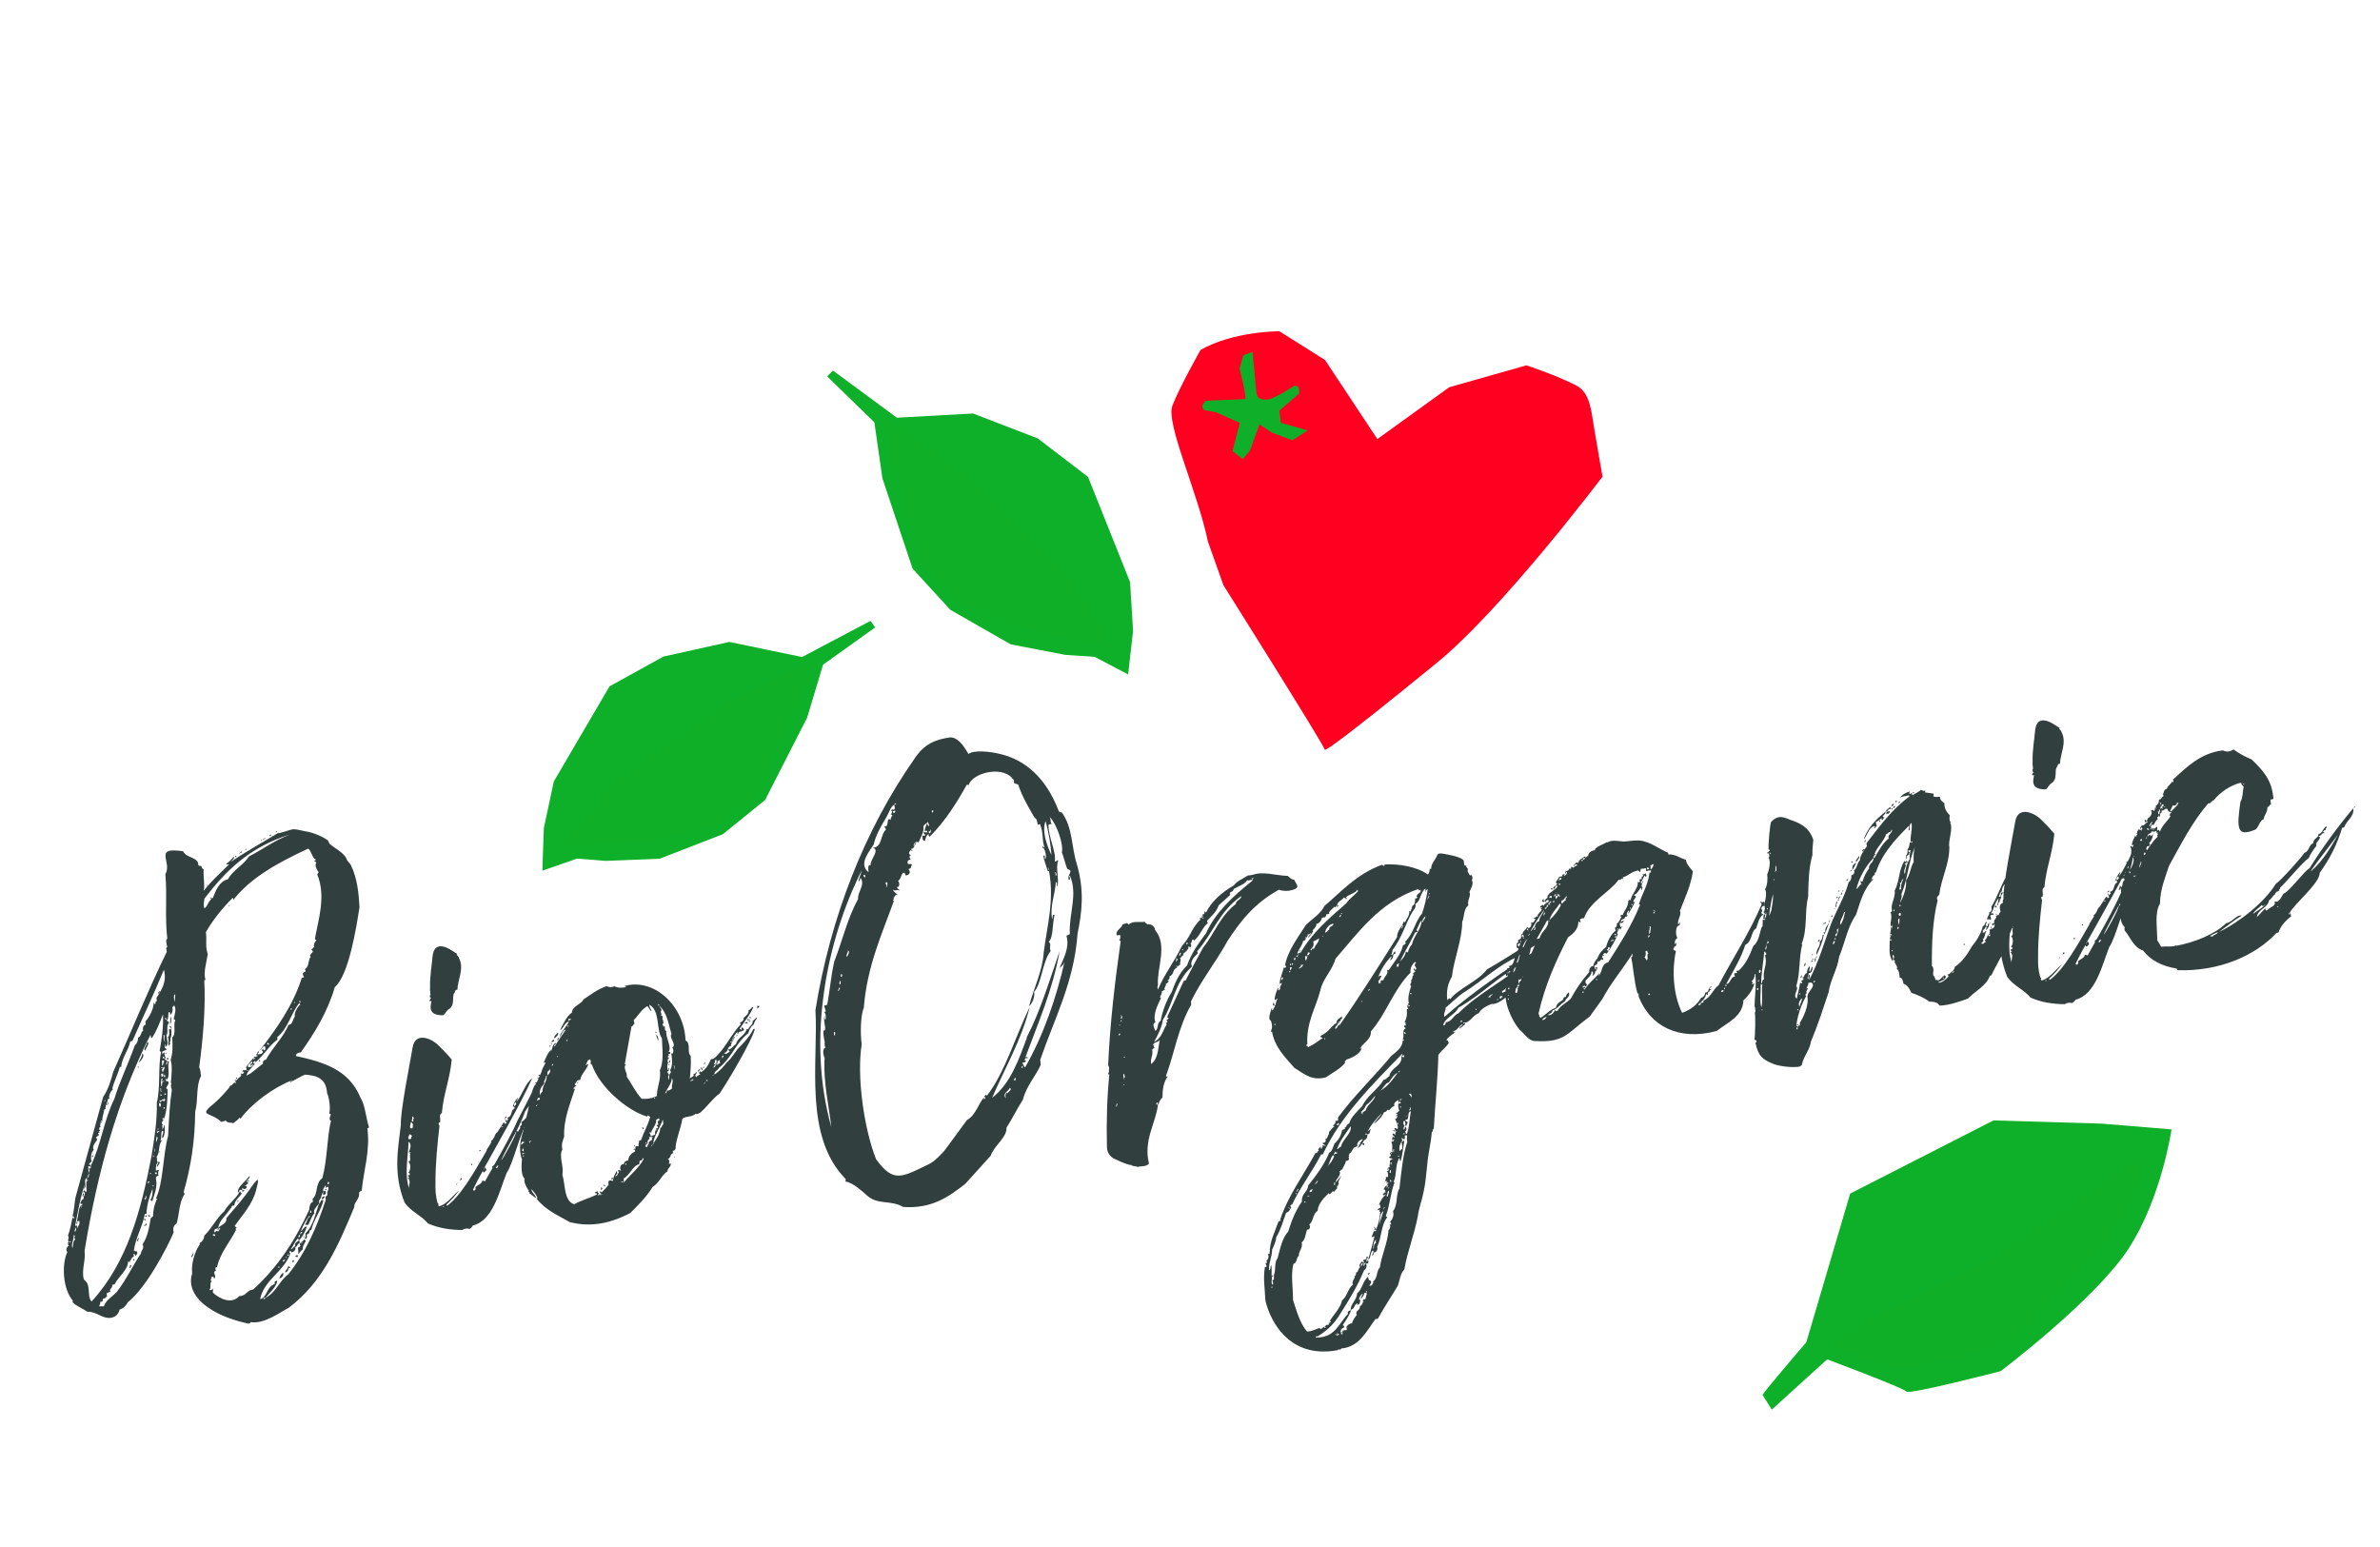
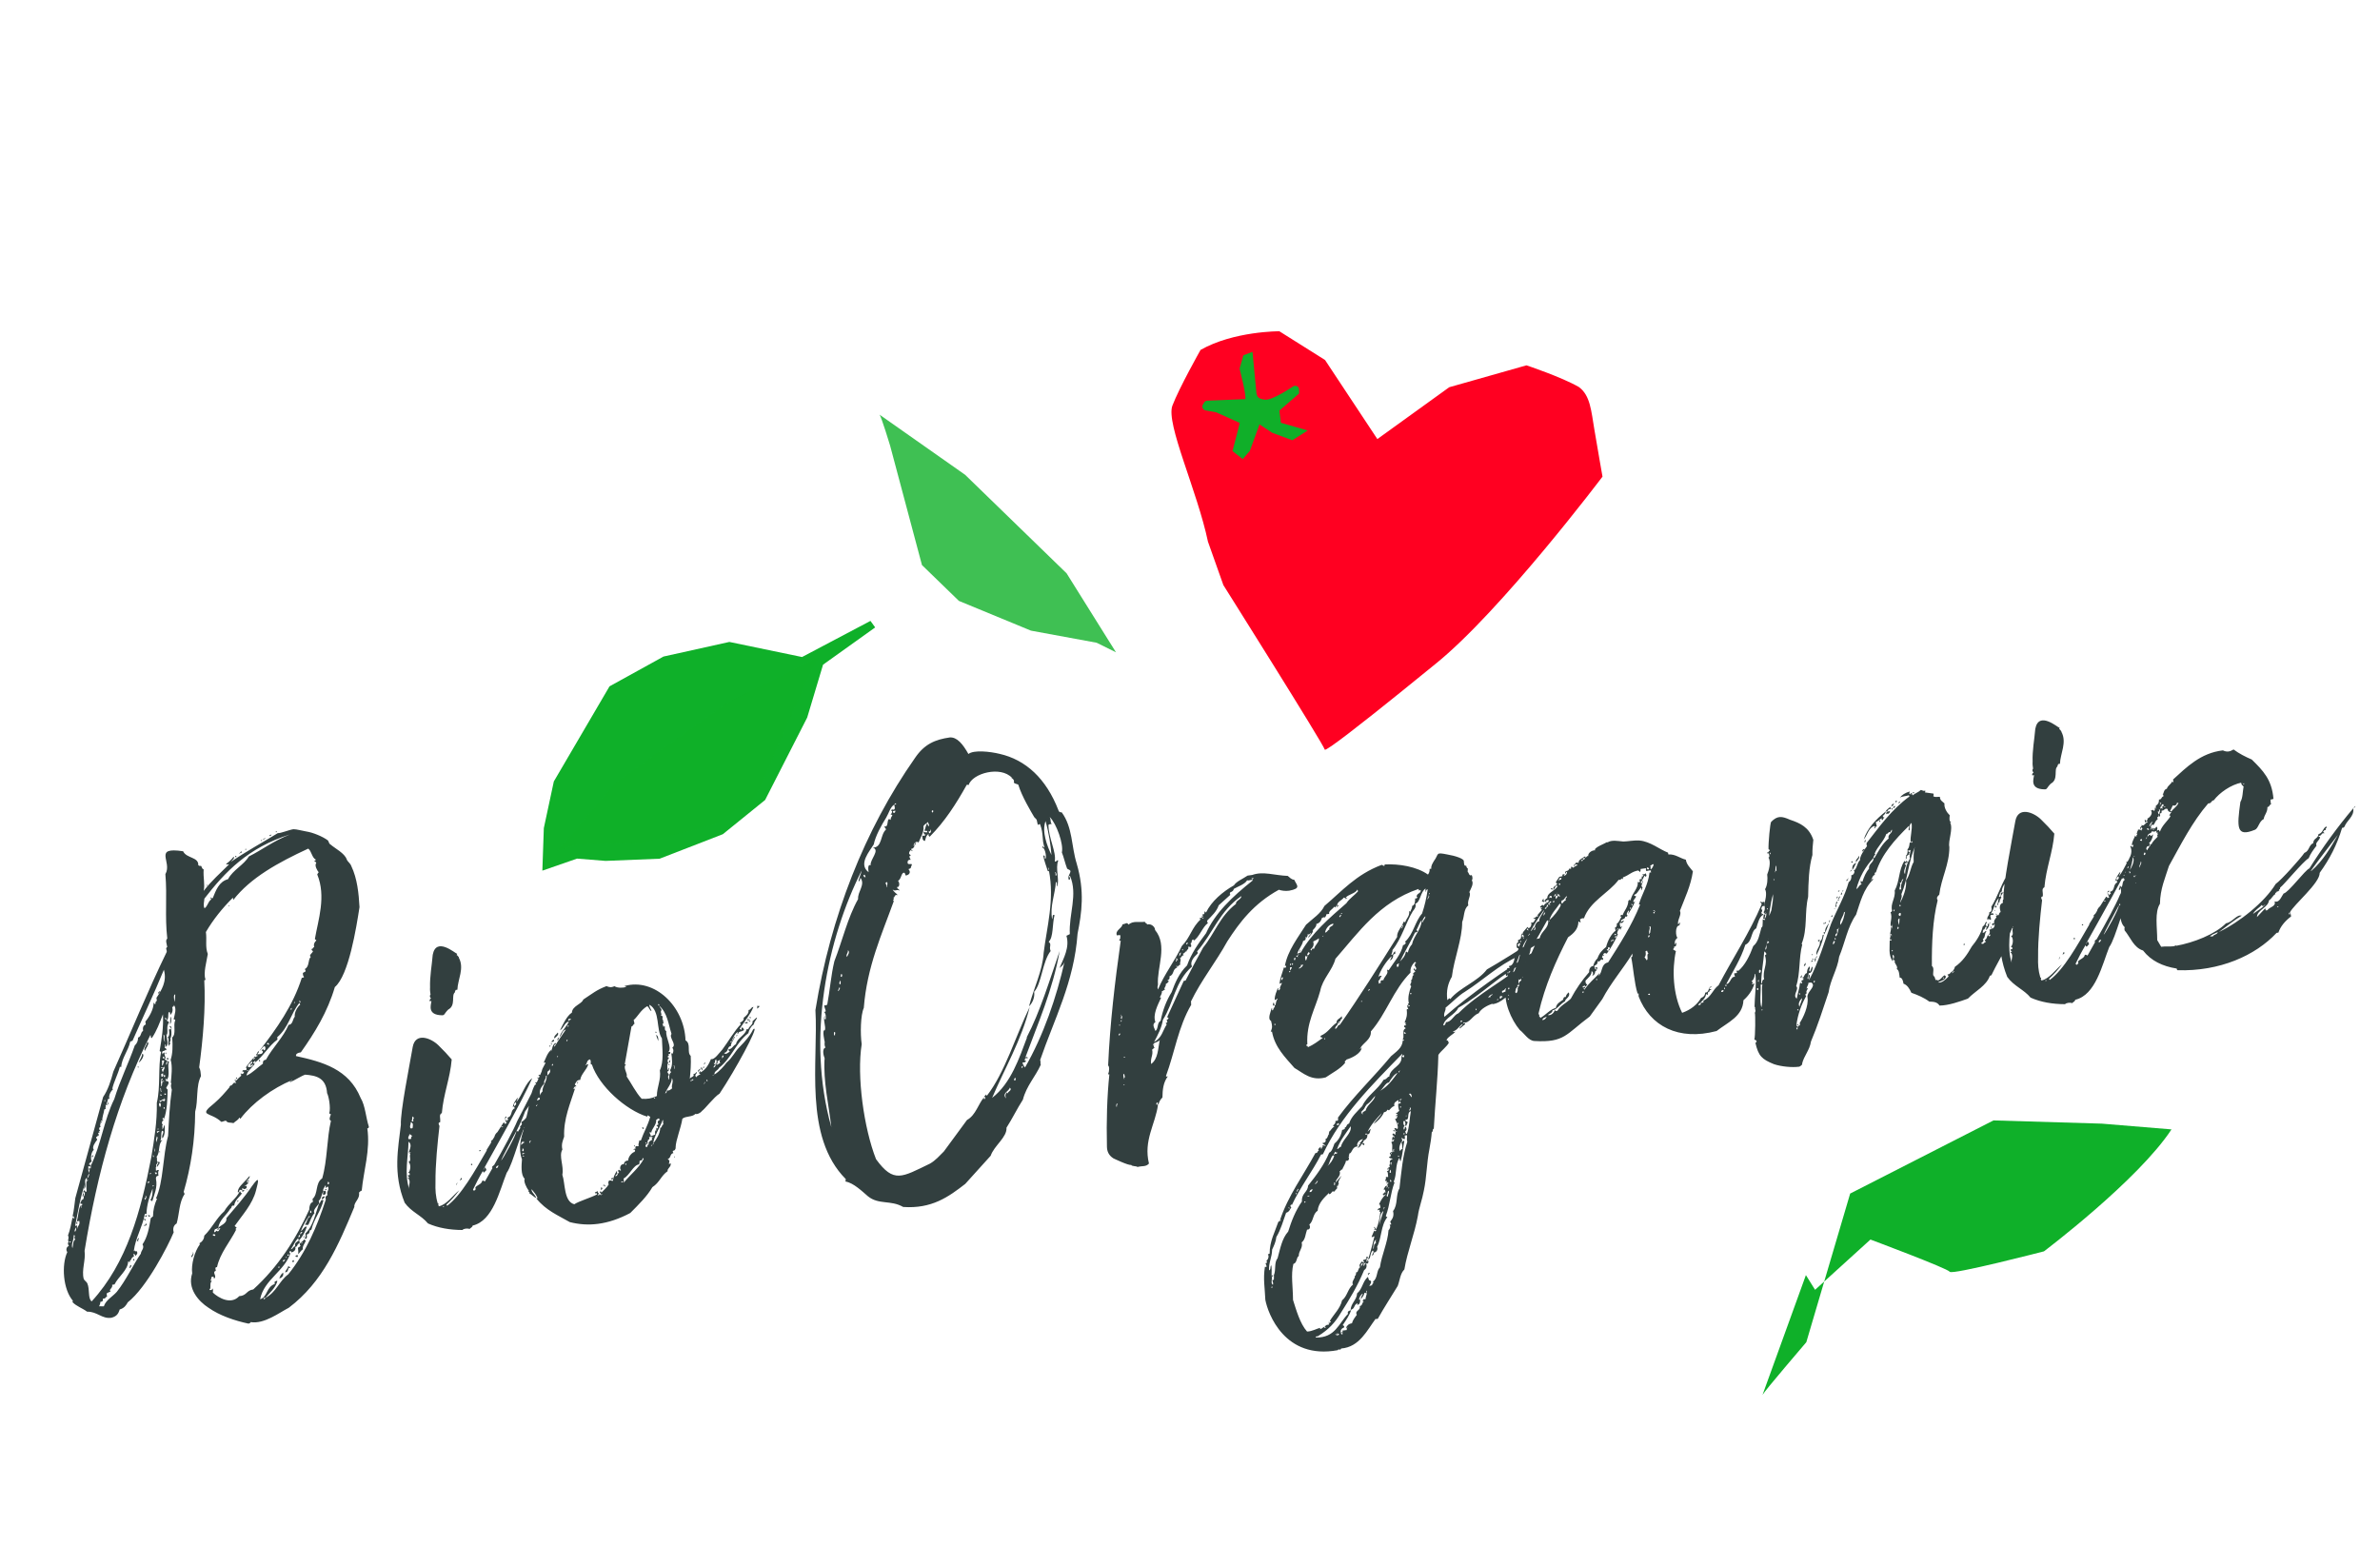
<svg xmlns="http://www.w3.org/2000/svg" viewBox="0 0 500 325">
  <defs>
    <style>.cls-1{fill:none;}.cls-2{clip-path:url(#clippath);}.cls-3{fill:#ff0021;}.cls-4{fill:#323f3f;}.cls-5{fill:#10af29;}.cls-6,.cls-7{fill:#0fb029;}.cls-7{mix-blend-mode:multiply;opacity:.8;}.cls-8{isolation:isolate;}</style>
    <clipPath id="clippath">
      <rect class="cls-1" x="5.18" y="41.12" width="489.64" height="242.76" />
    </clipPath>
  </defs>
  <g class="cls-8">
    <g id="Ebene_1">
      <g>
        <polygon class="cls-6" points="183.86 131.81 172.91 139.64 169.58 150.74 160.74 168.06 151.86 175.25 138.58 180.4 127.21 180.86 121.23 180.38 113.94 182.91 114.25 173.97 116.35 164.17 128.05 144.19 139.39 137.93 153.23 134.86 168.5 138.03 182.87 130.44 183.86 131.81" />
        <path class="cls-7" d="M172.12,137.93c-.43,.31-3.1,5.96-3.1,5.96l-10.07,23.17-8.56,6.13-15.47,3.82-13.65,.44-4.2,1.35,12.39-14.47,23.5-16.83,19.16-9.57Z" />
      </g>
      <g>
-         <polygon class="cls-6" points="173.77 79.08 183.69 88.72 185.38 100.5 191.71 119.45 199.64 128.11 212.34 135.37 223.82 137.58 229.98 138 237 141.69 238.04 132.55 237.41 122.29 228.58 100.19 218.01 92.1 204.42 86.87 188.42 87.75 174.98 77.84 173.77 79.08" />
        <path class="cls-7" d="M184.76,87.1c.39,.38,2.24,6.53,2.24,6.53l6.69,25.08,7.76,7.53,15.14,6.25,13.8,2.54,4.06,2.01-10.38-16.6-21.31-20.69-18-12.65Z" />
      </g>
      <g>
-         <path class="cls-6" d="M370.28,293.04c.34-.72,9.2-11.07,9.2-11.07l9.21-31.22,30.11-15.37,22.76,.68,14.64,1.21s-2.07,14.44-9.1,25.17c-7.04,10.72-26.8,25.62-26.8,25.62,0,0-19.33,5.01-19.79,4.29s-16.66-6.77-16.66-6.77l-11.63,10.56-1.93-3.09Z" />
-         <path class="cls-7" d="M450.64,242.77l-31.05,20.94-30.17,15.58-5.06,3.38s4.87,1.8,5.89,2.17c1.02,.37,9.07,2.67,9.07,2.67l13.75-2.53,10.43-4.25,10.97-11.41s11.64-13.1,12.23-14.48c.59-1.38,3.94-12.08,3.94-12.08" />
+         <path class="cls-6" d="M370.28,293.04c.34-.72,9.2-11.07,9.2-11.07l9.21-31.22,30.11-15.37,22.76,.68,14.64,1.21c-7.04,10.72-26.8,25.62-26.8,25.62,0,0-19.33,5.01-19.79,4.29s-16.66-6.77-16.66-6.77l-11.63,10.56-1.93-3.09Z" />
      </g>
      <g class="cls-2">
        <path class="cls-3" d="M252.2,73.52c6.96-3.97,16.57-3.93,16.57-3.93l9.6,6.04,10.99,16.61,15.1-10.89,16.22-4.6s7.34,2.44,11.01,4.55c2.42,1.76,2.6,5.07,3.25,8.87,.8,4.76,1.72,9.96,1.72,9.96,0,0-21.29,28.23-35.09,39.35-2.31,1.88-4.91,3.99-7.5,6.08-7.8,6.29-15.64,12.44-15.76,11.92-.22-1.06-21.3-34.56-21.3-34.56,0,0-1.38-3.91-3.24-9.13-2.23-10.64-8.89-24.81-7.47-28.57,1.43-3.76,5.91-11.7,5.91-11.7" />
        <path class="cls-3" d="M331.03,85.18l1.74,13.92-25.77,31.19-12.54,9.64,26.76-44.47s.21-3.77-.52-5.28c-.74-1.51,.34-1.95-.5-2.9-.83-.95,.03-1.98,.3-2.51,1.04-2.12,1.68-2.82,4.52-2.76,2.57,.05,6.02,3.16,6.02,3.16" />
        <path class="cls-5" d="M261.6,83.88c.35-.51-1.19-6.44-1.19-6.44l.81-2.81,1.91-.71,.8,8.39c.09,.96,.32,1.52,1.87,1.66,1.55,.15,5.85-2.78,5.85-2.78,.55-.36,1.28,.03,1.26,.69v.79l-4.14,3.6,.33,2.55,5.62,1.62-3.22,2.05-4.23-1.57-2.67-1.76-2.03,5.56-1.5,1.73-2.14-1.69,1.53-5.91-4.97-2.23-2.22-.4c-.57-.11-.86-.74-.56-1.23l.25-.41c.14-.24,.38-.38,.66-.4l7.96-.33Z" />
        <path class="cls-4" d="M456.76,198.79l-.12,.02,.12-.02Zm14.31-34.39c.02,.12-.12,.01-.12,.01h.12Zm-17.23,4.67l.02,.13h-.13v-.11l.11-.02Zm-5.43,10.72l.02,.12-.13,.02-.02-.12,.13-.02Zm5.82-9.76c-.38-.07,0,0,.11-.15q.01,.13-.11,.15m-6.52,10.11l.25-.03v.12l-.24,.03v-.12Zm30.69,10.42l-.02-.12,.25-.04,.02,.13-.25,.03Zm-6.93-25.99l.02,.12-.25,.04-.02-.13,.25-.03Zm-16.59,4.85l.02,.12-.25,.03-.02-.12,.25-.03Zm-3.87,6.47c.16,.22-.22,.15-.19,.4-.13,.02,.06-.38,.19-.4m43.81-6.54l-.44,.44c.22-.15,.47-.19,.44-.44m-46.36,16.22c-.01-.12,.11-.14,.1-.26l.12-.02,.03,.25-.25,.03Zm-.22-1.6l.25-.03c.16,.22-.11,.14-.06,.38-.15-.11-.16-.22-.18-.35m5.71-15.04c-.12,.02-.16-.22-.28-.21,.22-.16,.49-.06,.28,.21m27.16,23.03c.02,.12-.1,.14-.22,.15l-.05-.36c.25-.03,.16,.22,.28,.21m-33.69-8.51c-.22,.16,.04-.51-.18-.35-.27-.2,.64,.04,.19,.36h-.01Zm-1.51,7.14c-.17-.36,.34-.31,.02-.77,.27,.1,.22,.73-.02,.77m5.1-16.59c.27,.09,.51,.05,.43,.32-.26,.03-.37,.05-.43-.32m-1.42,2.47c.13-.02,.09-.27,.35-.18l.05,.37c-.14-.11-.49,.06-.41-.19m.82,3.15c-.18-.35,.09-.26,.05-.5,.49-.07,.2,.6-.05,.5m-.9,2.65c-.29-.34,.27-.79,.2-1.29,.41,.2-.26,.92-.2,1.29m2.68-9.71c-.07,.4-.41,.69-.61,1.1-.17-.35,.37-.94,.61-1.1m1.4-2.59c.42,.32,0,.89-.09,1.14-.16-.22-.03-.25-.21-.6,.51,.05,.19-.41,.3-.55m-2.05,7.85c-.07,.4-.44,.44-.4,.81-.52-.17-.15-1.11,.4-.81m2.91-8.85c.16,.24,.07,.5-.3,.55,.02,.13,.27,.1,.18,.35l-.02-.12c-.25,.03-.36,.05-.34,.17-.11,.14-.04-.25-.18-.35,.49-.06,.16-.65,.66-.6Zm-5.61,15.65c-.38-.07-.05-.37-.11-.75l.37-.05c.17,.35-.04,.64-.27,.8m16.07,12.1c-.25,.03-.51-.05-.62,.09,.07-.38,.92-.63,1.62-.98-.05,.51-.94,.51-1,.9m-17.45-13.93c.26-.92,.52-1.71,.63-2.74,.47,.69-.22,2.05-.63,2.74m9.03-13.6c.41,.19,.87-.13,.82-.5l.36-.04c-.27,.79-1.2,1.3-1.51,1.85l-.14-.11h-.12l.58-1.2Zm18.7,20.92c.21,.6,.49-.07,.74-.11-.76,.87-1.58,1.23-2.61,2,.38-.8,1.33-1.31,1.87-1.89m-23.08-15.52c.28,.21,.77,.14,.97-.14-.11,.13-.06,.37-.03,.62,.11-.14,.09-.26,.2-.28,.07,.49-.09,.27,.1,.62-.27-.1-.1,.26-.07,.38-.44,.44-1.1,1.04-1.28,1.57-.51-.06-.07,.38-.44,.44-.19-.35,.41-.57-.11-.62,.44-.44,.75-.98,.87-1.88-.25,.03-.41,.68-.61,.09-.4-.07-.21,.28-.59,.33,.16-.78,.83-.49,.99-1.14h0Zm33.42,8.4c-.14-.11,.11-.14,.1-.27,1.79-2.51,3.71-4.93,5.52-7.32-1.41,2.47-3.13,5.48-5.61,7.59m-32.42-9.3c-.26,.03-.42,.69-.73,.24-.25,.03-.05,.5,.28,.2-.09,.27-.6,.21-.52-.17-.4-.07-.07,.38-.34,.3-.12,.01-.03-.25,.2-.41-.37,.05-.04-.25,.03-.64,.13-.01,.16,.24,.38,.07,.34-.3,.37-.93,.86-1.12l-.07-.5c.25-.03,.35-.17,.32-.42,.13-.02,.05,.36,.18,.35,.2-.29,.06-.4,.01-.76,.53,.17,.34-.3,.43-.57,.53,.18,.55-.58,1.22-.3,.09,.62,.46,.57,.87,.76-.37,.05-.32,.43-.55,.59,.12-.02,.25-.03,.28,.21-.73,1.11-1.75,1.88-2.2,3.2-.14-.1-.16-.22-.17-.35-.27-.09-.11,.15-.49,.07,.11-.13,.19-.4,.02-.75h0Zm4,24.9c-.12,.01-.22,.16-.35,.17l.37-.05-.37,.05-.13,.02-.12,.02c-.75,.1-1.52-.04-2.49,.1l-.83-1.4c-.01-2.77-.57-5.84,.57-7.63,.05-3.16,1.11-5.45,1.89-7.95,2.52-4.52,4.89-9.26,8.25-13.14,.76,.02,.55-.58,1.17-.66,1.17-1.55,3.57-3.28,5.9-3.73-.13,.02-.24,.16-.09,.27,.05,.37,.3,.33,.45,.57-.21,1.17-.16,2.42-.67,3.24-.75,5.39-.84,7.42,2.97,5.88,.84-.25,.88-1.76,1.93-2.29,.13-.91,.81-1.38,.78-2.51,.49-.06,.43-.57,.79-.61-.17-.35-.09-.62-.14-.99,.4,.07,.35-.17,.62-.09-.33-4.12-2.22-5.99-4.56-8.3-1.34-.57-2.68-1.26-3.82-2.11-.81,.49-1.43,.58-2.24,.19-4.71,.53-7.69,3.59-10.49,6.13,.02,.12,.19,.47-.03,.63-.02-.13-.03-.25-.16-.22-.07,.38-.89,.88-1.06,1.4,0,0,.01,.13-.11,.14-.61,.21-.51,.83-.83,1.25,.22-.16,.14,.11,.17,.35-.49,.07-.28,.67-.92,.64-.02,.76-.13,.9-.69,1.36,.16,.22-.2,.28,.21,.6-.25,.03-.17-.35-.41-.19,.03,.25,.07,.49-.16,.65l-.3-.34c.18,.35-.37,.05-.33,.3,.45,.44-.17,1.41-.77,1.62,.16,.22-.07,.38-.18,.52-.25,.03-.05-.37-.41-.19,.16,.22,.05,.36,.07,.49,.25-.03,.44-.44,.62-.09-.5,.06-.86,1.12-1.31,.56,.2,.48-.46,.32-.25,.92,.25-.03-.05-.36,.34-.3,.01,.13,.03,.25,.15,.24-.25,.03-.2,.28-.31,.42-.05-.36-.53-.17-.67-.28,.05,.36-.53,.71-.02,.76-.63-.04,.05,.36-.19,.41h-.13l.04,.26-.26,.04-.03-.25c-.16,.65-.71,1.23-.71,2.11,.12-.01,.22-.15,.36-.04l-.19,.41c-.25,.03-.17-.36-.52-.18,.51,.95,.15,2.01-.26,2.69,.03,.25,.29,.21,.32,.46-.34,.3-.11,.14-.49,.07-.1,.26,.29,.33,.04,.36-.22,.16-.06-.49-.42-.31,.05,.36,.25,.83,.15,1.09,.13-.01,.35-.17,.37-.05-.07,.4-.71,.35-.65,.73-.13,.01-.65-.16-.45,.44,.25-.03,.35-.17,.5-.06l-.69,.47c-.07,.38,.37-.05,.41,.19-.22,.16-.13,.02-.49,.07-.1,.26,.09,.61-.15,.77,.13-.01,.21-.28,.48-.19,.02,.13,.16,.24,.17,.35-.58,.34-.33,1.19-.67,1.49-.22,.16-.04-.37-.4-.19,.17,.35-.2,.4-.15,.77,.51,.05,.21-.28,.45-.44,.04,1.25-.04,1.52-.28,2.55,.37,1.72-.37,4.47,1.07,5.77-.11,.15-.07,.4-.04,.64,1.22,1.46,1.9,3.63,3.88,4.24,1.67,2.16,4.1,3.32,7.07,3.79,.02,.12,.03,.25,.17,.35,8.86,.27,16.33-3.06,20.82-7.85l.37-.05c.44-1.31,1.42-2.46,2.67-3.4-.05-.36-.09-.61-.25-.84,.78-1.62,6.32-6.18,6.26-8.32,2.11-2.94,3.6-5.79,4.71-9.46,.4,.06,.24-.16,.48-.19,.45-1.33,2.08-2.19,1.86-3.79v-.13c-3.36,4-6.42,8.2-9.2,12.62-.95,.38-4.44,5.15-5.43,5.29-.53,.71-.86,2.01-1.91,1.66,.41,1.08-1.09,1.17-1.5,1.85l-.37,.05c-.02-.12,.05-.51-.17-.35l-1.65,1.74c.03-1.52,2.36-1.97,2.53-3.51,.58-.33,.74-.98,1.33-1.31-.18-.35,.46-.32,.3-.56,.22-.15,.27,.1,.27,.1,.06-.4,.47-.19,.17-.53,.38,.07,.19-.41,.32-.42,.68-.48,4.78-5.46,5.94-6.13,.37-.94,1-1.79,1.65-2.63-.35-.71,.73-1.11,.75-1.86-.13,.02-.37,.05-.28-.21,.75,.02,.41-.68,1.18-.53-.03-.25-.28-.21-.3-.34,.25-.03,.07-.38,.59-.33-.19-.48,.33-.3,.14-.78-.82,.37-.68,1.36-1.66,1.62-.12,1.02-1.03,.77-1.12,1.9-.95,.41-.78,1.64-1.85,2.04-.73,1.11-4.87,5.73-6.02,6.52-2.36,3.86-7.57,8-11.94,10.11,1.72-1.25,3.07-2.44,4.81-3.44-1.06-.35-1.95,1.4-3.3,1.59-2.32,2.33-6.85,4.1-10.55,4.75,.13,0,.01,.01-.01-.11Zm-12.72-13.47l-.02-.12s-.11,.14,.02,.12m-14.69,20.96l-.02-.13,.26-.03v.12l-.24,.04Zm2.89-4.56l.18-.53c-.13,.02-.31,.55-.18,.53m9.74-12.32v.13l-.24,.03c-.13,.02-.14-.11-.14-.11l.37-.05Zm-4.83,5.22c-.01-.12,.25-.03,.1-.26l-.26,.03c.02,.12,.04,.25,.16,.22m-1.85,2.91l.25-.03-.03-.25-.25,.03,.03,.25Zm7.07-9.81c.13-.02,.24-.16,.35-.18l-.03-.25c-.12,.02-.44,.45-.32,.43m-9.39,13.02c.25-.03,.1-.26,.35-.17l-.05-.37c-.25,.04-.38,.81-.3,.55m7.57-2.57c-.05-.37,.18-.53,.55-.59-.22,.16-.05,.51-.55,.59m-17.38-9.9c-.22,.16-.25,.03-.36,.05,.09-.28,.15-.66,.11-1.04,.12-.02,.17,.35,.4,.19-.09,.27-.31,.43-.14,.78h0Zm21.48-4.02c.33,.59-.16,.65-.26,.92-.33-.59,.16-.65,.26-.92m-21.96,7.75l-.49,.07c-.32-.46,.16-.65,.11-1.03,.25-.03,.41,.19,.68,.41-.38-.07-.21,.28-.3,.55m.3-2.31c-.2,.28-.38-.07-.35,.17-.44-.44,.12-1.02-.06-1.37,.65,.16,.48,.68,.42,1.2m18.6,6.82c.37-.92,1.88-3.65,3.16-6.09,.19,.47-2.92,6.08-3.16,6.11v-.02Zm-19.24-1.44q.03,.12,.16,.1c-.31,.55,.33,1.46-.4,1.7,.55,.3,.5,1.82-.06,2.27,.26-.03,.4,.07,.32,.46l-.38,.06c.05,.36,.3,.33,.33,.58q-.14-.11-.38-.07c.87,.77,.09,1.51,.33,2.35-1.08-3.25-.2-6.78-.14-9.93,.84,.63,.22,1.6,.06,2.26,.25-.03,.62-.09,.16,.22h0Zm6.77-29.04c.63,.04,.46-.32,1.35-1.2,1.65-.87,.59-2.98,1.38-3.6-.01-.12,.1-.26,.18-.52l.36-.05c.07-2.15,1.51-4.49,.31-6.71l-.02-.12c-.14-.11-.17-.35-.44-.45-.01-.12,.11-.14,.09-.26-.38-.07-4.4-3.67-5.12,.21-.19,2.3-.64,4.5-.56,6.88-.04,.5,.02,.99,.1,1.49-.24,.16-.16,.65,.11,.74-.11,.14-.34,.3-.31,.55,.04,.26,.37-.04,.4,.07-.13,.9-.86,2.9,2.18,2.97m21.48,12.11c-.19-.48,.25-.92-.16-1.11-1.59,3.88-3.6,7.57-5.48,11.22-.74,1.87-3.05,6.1-4.86,9.26-.24,.16-.46,.31-.43,.56h.12l-1.6,2.85c-.25,.03-.3-.34-.63-.04-.01,.76-1.87,1.03-1.27,1.69-.25,.04-.09,.27-.46,.32-.02-.12-.14-.11-.16-.22,.59-1.22,1.28-2.58,2.1-3.94,.01,.12,.03,.25,.17,.34,.25-.03,.31-.42,.56-.45-.05-.36-.17-.35-.2-.6-.37,.05-.19,.41-.44,.44,3.42-6.16,7.96-14.09,10.27-19.2-1.49,1.09-2.04,3.43-3.34,5,.07-.38,.3-.55,.26-.92-.43,.57-.96,1.27-.99,1.9l.25-.03c.02,.13,.03,.25,.17,.35-1.07,.41-.38,1.69-1.59,1.99,.02,.13,.16,.22,.19,.47-.38-.06-.22,.16-.33,.3-.16-.22-.19-.47-.45-.44,.45,.44,.07,.49,.49,.8-.25,.03-.22,.16-.35,.17-.25,.04-.06-.48-.41-.19l-1.24,1.95c-.22,.15-.55,.58-.62,.96l-.41,.68-.12,.02c.01,.13-.24,.16-.2,.41l.13-.02-1.03,1.66v.13c-2.52,4.38-5.34,9.45-8.32,11.63q-.01-.13-.16-.24c1.02-.9,1.88-1.9,2.74-3.03-1.37,1.07-2.61,3.01-4.32,3.38-.02-.13-.03-.25-.18-.35l.13-.02-.03-.25-.13,.02c-.47-1.57-.52-2.82-.48-4.34-.04-3.9,.44-8.51,.84-11.95-.18-.35-.35-.71,.14-.78,.13-.9-.35-1.58,.35-1.93,.33-3.96,1.75-7.3,2.08-11.26-.76-.9-1.8-2.02-2.82-3-1.6-1.54-4.8-2.73-5.37,.37-.71,4.01-2.63,13.6-2.5,16.35-.55,4.97-1.7,10.18,.8,16.38,1.4,1.95,3.52,2.66,4.9,4.35,2.15,.96,4.6,1.37,7.25,1.38,.21-.28,1.08-.41,1.49-.21,.21-.28,.59-.33,.65-.72,4.28-.98,5.65-7.34,7.14-11.08,1.39-1.83,3.07-9.5,4.62-10.98-.03-.25-.14-.11-.17-.35,.92-1.51,1.43-3.22,2.36-4.74-.02-.12-.18-.35-.19-.47-.88,1-1.42,2.47-1.71,4.02-.67,.6-.94,1.38-1.87,1.88,.44,.45-.15,.78-.26,.92,.3,.34-.28,.67-.35,1.06-.14-.11-.26-.09-.38-.07,.89-1.75,1.54-3.35,1.81-4.14,1.81-2.41,2.77-5.44,4.03-8.13m-61.93,4.79l.12-.02-.12,.02Zm-17.48-4.22q-.11,.15-.1,.27-.01-.12,.1-.27m46.75,16.24l-.02-.13-.13,.02,.02,.13,.13-.02Zm.76-3.51h-.12c.01,.14-.11,.15-.11,.15,.12-.01,.37-.05,.22-.15m5.61-6.71l-.14-.11,.25-.03q.02,.12-.11,.14m-5.23,7.66c.1-.27-.3-.34-.26-.1,.11-.14,.12-.01,.26,.1m-34.21-1.5c.01,.13,.15,.24,.17,.35,0,0-.02-.12,.11-.14-.13,.02-.27-.09-.28-.21m-4.56,9.72h-.12l.03,.27s.13-.02,.11-.15l-.02-.12Zm-1.93,5.06s.13-.01,.1-.27q-.11,.15-.24,.16s.02,.13,.14,.11m17.45-34.45l.13-.02-.03-.25-.13,.02,.03,.25Zm-23.52,13.64l.03,.25h-.12l-.04-.24h.13Zm-2.67,27.58l-.02-.13,.25-.03,.02,.13-.25,.03Zm1.26-21.48q.02,.13,.16,.24l-.25,.03-.02-.13,.11-.14Zm15.77-3.47c.25-.03,.18-.52,.09-.27,.02,.13-.22,.16-.09,.27m21.18,18.07c.09-.27,.16,.24,.03,.25-.27-.09-.02-.12-.03-.25m14.73-20.72c-.15-.11,.11-.14,.09-.27,.11-.14,.05,.37-.09,.27m-51.04-5.56c.12-.01,.05,.37-.07,.4-.16-.24,.09-.27,.07-.4m11.28,14.8h-.13l.04,.26q.12-.01,.22-.15c-.13,.01-.14-.11-.14-.11m2.86-4.69l.25-.03-.03-.25q-.11,.14-.22,.16v.12Zm11.33,10.64l-.02-.13q.13-.01,.22-.16l.04,.26-.25,.03Zm21.12-4.74c-.02-.13-.14-.11-.16-.24-.27-.09-.06,.4,.16,.24m-37.62,6.54c.2-.28-.04-.25-.27-.09,.12-.01,.14,.11,.27,.09m37.05-7.85l.04,.25c.12-.02,.11-.14,.09-.27l-.13,.02Zm-32.96-1.55c-.11,.15-.24,.16-.24,.16q.02,.13-.09,.27c.11-.14,.49-.06,.32-.43m-7.17,19.79l.03,.25-.13,.02c-.01-.13-.14-.11-.15-.24l.25-.03Zm34.76-13.45c.12-.02,.11-.15,.22-.16v-.13l-.27,.03,.04,.26Zm-14.98-28.52l-.03-.25-.25,.03c.01,.13,.14,.11,.16,.24l.12-.02Zm-11.28,17.34c-.16-.24,.44-.44,.06-.4,.02,.13-.1,.15-.22,.16,.02,.13,.03,.25,.16,.24m34.71,2.3c-.13,.02-.05-.36,.19-.41,.03,.26-.24,.16-.19,.41m-51.59,16.58c-.13,.01-.03-.25-.16-.24,.21-.28,.35-.17,.16,.24m13.9-12.28c.41,.19,.29-.67,.21-.29,.16,.24-.37,.05-.21,.29m2.11,3.36l-.03-.25c.24-.16,.43,.31,.03,.25m-7.48,11.26c.25-.03,.17,.35,.17,.35-.25,.03-.17-.35-.17-.35m2.82-6.82c-.27-.1-.34,.3-.21,.28-.02-.13,.49-.06,.21-.28m3.65-8.08c-.15-.22,.1-.26,.07-.38l-.25,.03c.16,.24-.19,.41,.17,.35m4.8-12.52l-.03-.25-.26,.03,.04,.26,.25-.04Zm-17.66-1.92l-.03-.25-.26,.03,.04,.25,.25-.03Zm26.39,12.16c-.25,.03-.18-.35,.06-.38,.04,.25-.09,.27-.06,.38m4.2-24.77c-.03-.25-.17-.35-.28-.21-.1,.27,.14,.11,.28,.21m-7.39,5.69c.01,.13,.15,.22,.17,.35,.25-.03,.05-.51-.17-.35m28,9.17l.05,.36c.27,.1,.18-.52-.05-.36m-34.02,1.62l.32-.42c-.25,.03-.35,.17-.32,.42m-2.74,5.68c-.3-.33,.24-.15,.05-.5-.25,.03-.3,.55-.05,.5m-4.54,12.49c.25-.03,.3-.55,.18-.52,.03,.25-.21,.28-.18,.52m17.61-10.91l-.03-.25c.2-.28,.42,.32,.03,.25m22.97-6.88l-.05-.37-.12,.02c.01,.13-.1,.27-.07,.38l.25-.03Zm-23.65-14.93c-.03-.25,.22-.16,.07-.38l-.25,.03c.01,.13,.04,.36,.17,.35m-10.11,15.78c.05,.36-.45,.44-.41,.68,.38,.07,.51-.83,.41-.68m35.76,7.07c.25-.03,.35-.17,.19-.41-.25,.03-.1,.27-.19,.41m-42.86,14.98c-.25,.03-.19-.48,.06-.4,.16,.24-.09,.27-.06,.4m17.95-38.04c-.25,.03-.21,.28-.32,.42,.22-.16,.47-.19,.32-.42m-12.29,19.1c.15,.22-.24,.16-.05,.51,.25-.04,.3-.55,.05-.51m4.94-10.53c.24-.15,.07-.38,.18-.52-.25,.03-.3,.55-.18,.52Zm-5.38,11.97c-.16-.22,.42-.56,.03-.63,.03,.25-.44,.44-.03,.63m-4.08,8.52l-.37,.04,.05,.37c.11-.14,.35-.17,.32-.42m16.3-2.3c-.17-.35,.34-.3,.05-.51,.25-.03,.34,.59-.05,.51m-29.62,12.49c.13-.02,.02,.12,.16,.22-.01-.13-.03-.25,.21-.28l.05,.36-.25,.04c-.02-.13-.14-.11-.18-.35m31.69-26.37c.21-.28-.03-.25-.31-.46,.16,.24-.05,.51,.31,.46m-22.24,23.66c-.11,.14-.19,.41-.18,.52,.4,.07,.28-.78,.18-.52m19.25-35.07c.26-.04,.57-.46,.43-.57,.02,.12-.22,.16-.35,.17,.16,.24-.09,.27-.07,.4m-16.4,32.16c.24-.16,.27-.79-.09-.62,.16,.24-.03,.63,.09,.62m38.21-11.42c-.15-.11-.16-.24-.18-.35q-.12,.01-.22,.15c.03,.26,.05,.37,.41,.2m-40.48,12.36c.26-.03,.44-.56,.17-.65,.03,.26-.42,.57-.16,.65h-.01Zm12.69-24.59c-.5,.07-.46,.32-.56,.59,.24-.16,.46-.32,.56-.59m6.2-9.68c-.1,.26-.72,.35-.53,.71,.37-.05,.44-.45,.53-.71m-26.49,26.64c-.16-.22-.04-.25-.05-.37l.25-.03,.03,.25q-.13,.02-.22,.16c.25-.03,.17,.35,.04,.37-.25,.03,.11-.14-.04-.37m26.18,5.27c.38,.07,.35,.72,.13,.87-.04-.25-.2-.47-.13-.87m-11.77-10.2c-.32-.46,.4-.81,.11-1.02,.02,.12-.11,.14-.22,.16,.05,.36-.26,.91-.1,1.14-.01-.13,.1-.27,.21-.29m-.76,8.05c-.05-.36,.04-.63,.27-.79q.02,.13,.14,.11c-.09,.27-.17,.53-.41,.68m-15.49,5.33c.47-.19,.35,.71-.04,.63-.03-.25-.06-.49,.04-.63m.59-7.4l.36-.05c.32,.46-.05,.51,.02,1-.27-.09-.21-.6,.03-.63-.03-.25-.37,.05-.42-.32m.26,.97c.07,.49,0,.89-.21,1.17-.17-.35,.29-.67-.12-.87-.29-.21,.25-.03,.33-.3m2.75-15.51c.05,.37-.04,.64,.03,1.13-.38-.07-.09,.27-.34,.3,.2-.41-.01-1,.31-1.43m25.87,11.13c-.05,.5,.01,1-.18,1.41,.07-.41-.42-1.22,.18-1.43v.02Zm.18-.53c-.5,.07-.48-.68,.03-.63,.17,.35-.05,.5-.03,.63m-2.23-22.12c-.09,.27-.49,.07-.71,.35,.02,.13,.14,.11,.18,.35,.49-.06,.67-.6,.52-.71m-.6,.21c.34-.3,.29-.67,.81-.49-.17-.35,.07-.4,.05-.51-.47,.19-.68,.47-1.03,.77,.02,.13,.04,.25,.16,.24m-5.87,9.27c-.05,.51-.89,.88-.57,1.34,.19-.41,.89-.88,.57-1.34m-.55,1.46c-.72,.34-.91,.75-.8,1.5,.32-.43,.49-.95,.8-1.5m-4.27,15.47c-.26-.1-.09-.62,.29-.67-.17-.35,.07-.38-.11-.75,.25-.03,.34-.3,.45-.44-.2,.41-.18,1.41-.63,1.86m-7.13,12.96c-.02,.76-.46,1.2-.49,1.83-.46-.57,.05-1.39,.49-1.83m20.53-24.3c.55,.31,.17-.52,.77-.74-.28,.67-.67,1.49-.44,2.2l-.37,.05c-.09-.62,.38-.81,.04-1.52m-16.01,10.68c.12-.02,.14,.11,.16,.24,.51-.83,.65-1.61,1.05-2.42-.43,.58-.97,1.15-.86,2.02-.14-.11-.38-.07-.35,.18v-.02Zm3.54-1.75c-.25-.86,.64-1.72,.76-2.62,.13-.01,.24-.15,.24-.15-.24,1.03-.36,1.92-.99,2.77m-15.32,3.15c-.06,.4,.28,.21,.33,.59-.97,.14-.2,1.17-.78,1.5-.03-1.13,.17-2.3,.41-3.34,.12-.01,.14,.11,.28,.21-.33,.3,.25,.84-.24,1.04m11.83-1.03q.12-.02,.1-.14c-.1,.14-.22,.15-.35,.17-.05,.51-.11,1.03-.57,1.34,.16,1.11-.9,1.65-.73,2.88,.69-1.36,1.26-2.69,1.55-4.24m-13.11,15.2c-.42-1.21-.07-3.27-.16-4.77l.36-.05c-.21,1.17,.14,3.63-.2,4.82m2.01-17.92c-.48,.18-.15,.77-.48,1.07-.05-2.14,.33-4.82,.92-6.93,.06,2.27-.65,3.48-.44,5.85h0Zm21.73-20.17c.3,.33-.1,.26-.05,.5,.36-.04,.19-.41,.57-.45-.18-.35-.05-.37-.25-.86,.6-.2,.9-.75,1.39-.82-.22,.16-.19,.41,.05,.37l.41-.69c-.46,.32-.12,.02-.41-.19,.48-.19,.56-.58,.75-.98-2.16,1.69-4.02,3.71-4.7,5.95,.76-.87,1.03-2.54,2.24-2.83m-23,27.15c.66,2.05-.58,3.11-.17,5.07-.5,.06-.29,.67-.62,.97,.03-2.41,.48-4.61,.66-6.91,.3,.34,.72,.66,.13,.87m26.01-24.55c-1.46,1.21-2.14,2.69-3.06,4.21-.02-.13-.16-.24-.16-.24,.11-.14,.18-.52,.43-.57-.02-.12-.14-.1-.16-.22,.56-1.46,1.91-2.53,2.45-4.13,.38,.07,.53-.71,.84-.25-.03-.25,.19-.41,.29-.66,.35,.71-.99,1.02-.63,1.85m-4.14,6.38c-.65,.72-1.03,1.66-1.38,2.7-.24,.16-.15-.1-.29-.2-.25,.03,.18,.35-.19,.41,.14,.1,.28,.2,.3,.33-.71,.35-.53,.71-1.11,1.04,.65-2.49,1.86-4.67,3.61-6.55,.14,.98-1.1,1.17-.94,2.28m7.77,2.43c.21,1.49-.62,3.62-1.23,4.71,.04-.64,.48-1.08,.26-1.8,1.33-3.09,1.52-7.15,2.88-9.98-.36,.93-.33,2.06-.3,3.2-.72,1.23-.75,2.75-1.6,3.87m17.2,8.4c.04-.62,.37-.04,.62-.09,.16-.51-.67-1.14,.59-1.08-.01-.12-.16-.22-.17-.34-.27-.1-.32,.42-.37,.05,.62-.97,.89-2.65,1.69-3.26-.32,.42-.11,1.02-.43,1.44,.42,.32,.05-.51,.55-.59-.19-.47,.62-.96,.21-1.15,.21-.29,.29-.67,.64-.86l-.62,.1c.05,.36,.01,1-.4,.8,.2-.4,.13-.9,.61-1.09-.05-1.25,1.35-2.07,.94-3.15-1.22,2.06-1.9,4.43-3.14,6.36,.1,.62,.14,.99-.46,1.2,.21,.61-.74,.99-.27,1.68v-.02Zm-37.9,16.17c.26,1.85-.91,4.29-1.64,5.4,.15,.22-.1,.26,.06,.49-.49,.06-.57,.46-.51,.82-.48,.19-.06-.49,.03-.63-.01-.13-.35,.17-.26-.09,.11-.15,.49-.07,.33-.3-.3-.34,.03,.25-.35,.17,.31-2.31,1.04-4.31,2.04-6.08-.31-.46-.06-.49,.16-.65-.3-.34,.15-.78,.24-1.04-.02-.13-.25,.03-.24,.15-.17-.35,.4-.8,.32-1.3,.15,.11,.72-.35,.94,.37s-1.27,1.69-1.13,2.68m46.24-30.32c-.61,.09-.55,.59-.9,.76-.02-.13,.11-.14-.05-.37-.62,.09-.44,.45-.79,.62,.21,.6,0,.89-.21,1.17,.03,.25,.14,.11,.19,.48-.76,.75-.59,1.98-1.37,2.72,.21,.6-.13,.9-.19,1.29-.16-.24-.67,.6-.26,.92l-.36,.04q-.07,.38,.1,.74l-.19,.4c-.3-.33,.21-.28,.04-.62-.1,.26-.45,.43-.67,.59,.49-.07-.42,.68,.33,.58-.34,.3-.3,.55-.81,.49-.07,.4-.2,.41,.09,.62-.97,.27-.86,1.13-.61,1.98-.35,.17-.31,.43-.41,.68-.14-.11-.62,.09-.6,.21,.53,.18-.65,.72-.3,1.43-.25,.03-.37,.04-.48,.19-.07,.38,.44,.44,.41,.19-.13,.02-.25,.03-.14-.11l.25-.03c.11,.74-.48,1.07-1.1,1.15,.19,.48,.13,.87-.22,1.05,.25-.03,.36-.05,.51,.05-.13,.01-.11,.14-.21,.28-.24,.16-.18-.35-.41-.19-.21,.28-.15,.78-.62,.97,.03,.25,.16,.22,.19,.47-.49,.07-.32,.43-.71,.35-.02-.12-.25,.03-.27-.09,.21-.29,.71-.35,.37-.94,.6-.2,.3-1.42,.79-1.5-.44-.44-.31,.43-.87,.13,.2-.41,.21-.29,.06-.51,.61-.09,.3-.55,.77-.74,.18,.35-.19,.41-.01,.76,.31-.43,.65-.73,.57-1.35-.51-.05-.05,.51-.43,.57-.41-.19-.33-.59,.02-.76,0,0-.13,.02-.16-.24-.34,.3-.27,.8-.75,.99-.3,1.42-1.33,3.08-2.3,4.22-1.02,1.79-1.95,3.17-3.56,4.29-.07,.38-.28,.67-.49,.95,.17,.35,.22-.16,.36-.05-.09,.27-.33,.3-.57,.46-.01-.13,.36-.18,.2-.41-.6,.21-.3,.55-1.05,.65,.03,.25,.29,.21,.19,.47-.44,.45-1.43,1.46-2.22,1.2,.71-.35,1.57-.47,1.71-1.25-.12,.02-.17-.35-.41-.19-.46,.32-.63,.84-1.36,1.07,.07-.38-.37,.05-.41-.19-.16-.22-.11-.74-.49-.81,.37-.05,0,0-.01-.12-.1-.62,.28-1.54-.28-1.97-.04-4.79,.16-9.6,1.21-13.78-.33-.58,0-.88,.34-1.18,.4-3.46,2.13-6.35,2.12-10.01-.31-1.35,.86-3.77,.16-5.18l.25-.04c-.53-.17-.38-.95-.33-1.46-.59-.55-1.23-1.58-1.11-2.49-.44-.44-.96-.62-.95-1.38-.5-.05-1.11,.16-1.41-.17,.11-.15,.1-.27,.06-.51l-1.82-.26c-.02-.12,.22-.15,.06-.38-.35,.18-.5-.05-.9-.13-.44,.45-1.17,.67-1.73,1.13-.14-.11-.09-.62-.31-.46-.37,.05,.28,.21-.1,.26l-.42-.31c.12-.02,.36-.05,.21-.29-.97,.27-1.66,.74-2.07,1.3,.46-.32,1.33-.31,1.92-.52,.02,.12,.04,.25,.16,.22-3.87,2.8-6.39,6.44-9.06,9.83q-.06,.38,.1,.62c-.64,.84-1.58,2.23-1.48,2.97-.67,.6-.62,1.86-1.33,2.21,.38,.06,.01,1-.5,.95,.09,.61-.09,1.14-.55,1.46-.83,3.01-2.47,5.76-3.69,8.71-1.37,3.72-2.63,8.18-4.64,11.87-.05-.37,.29-.67,.1-1.14-.48,.19-.02,.76-.37,.93-.19-.47,.27-.79,.19-1.28,.65,.16,.89-.89,.82-1.38-.34,.3-.4,.81-.47,1.2-.06-.49-.03-.25-.3-.33,.1-.27,.32-.43,.13-.9-.44,.44-.51,.82-.55,1.46-.29-.21-.97,1.14-.69,1.36-.25,.03-.24,.15-.48,.19,.04,.25,.34,.58,.09,.61-.01-.12-.15-.22-.38-.06-.1,1.13-.46,2.06-.67,3.23-.99-.74,.6-1.98-.12-2.63,.89-2.63,.53-5.99,1.27-8.73-.02-.12-.14-.11-.14-.11,1.31-3.21,.58-6.63,1.38-9.9,.06-3.15,.14-6.19,.9-8.82-.03-1.12,.09-2.15,.19-3.17-.88-2.65-2.77-3.52-4.89-4.22-1.74-.77-2.63-.9-3.96,.43-.22,.16-.63,4.5-.56,5.87,0,0-.02-.12,.11-.14,.03,.25,.16,.24,.17,.35-.74,.11,.3,1.22-.3,1.43,.63,.92,.02,2.9-.26,3.56,.12,.87,.06,2.27-.45,3.09,.49,.81-.01,2.65-.18,3.17,.19,.48,.19,1.36-.15,1.65,.28,.21,.17,.35,.44,.44,.25-.03-.17-.35,.07-.38,.21,.6,0,.89-.2,1.28-.19-.47,.2-.4,.01-.88-.5,.06-.18,.52-.4,.81,.03,.25,.37-.05,.43,.32-.35,.17-.27-.1-.51-.06,0,.89,.01,1.89-.4,2.58-.24,2.81-.58,5.75-1.15,8.86,.28,1.98-.16,5.07-.17,6.83,.03,.25,.48,.68,.05,.36,.19,.48,.21,.61,.01,1,.15,.11,.1,5.16-.1,5.56,.16,.24,.51,.06,.46,.57-.13,.02-.11,.15-.24,.16,.65,2.81,1.37,3.46,3.91,4.49,1.58,.53,3.86,.72,5.23,.53,.01,.12,.93-.51,.66-.6,.4-1.7,1.61-2.88,1.87-4.68,1.42-3.35,2.55-6.91,3.71-10.35,.37-2.69,1.85-4.79,2.22-7.49,1.22-2.94,1.76-6.3,3.55-8.82,.89-2.64,1.52-5.36,3.62-7.42-.3-.33-.45,.44-.48,.19,.21-.28,.25-.92,.73-1.11,.22-.16-.19-.47,.3-.55,1.23-3.83,3.96-6.85,6.94-9.79,.18,.35-.37,.93,.14,.98,.05-.51-.17-1.23,.41-1.57,.21,1.49-.35,2.82-.18,4.06,.25-.03,.21-.28,.21-.28,.14,.11,.17,.35,.05,.36-.37,.05-.29-.2-.49,.07-.05,.51-.11,1.03-.45,1.33,.07,.49,0,.88-.19,1.28l-.02-.13-.13,.02,.02,.13,.13-.02c-.1,.27-.2,.41-.18,.53l.14,.1c.02,.13-.22,.16-.21,.29l.34-.3c-.27-.09,.02-.76,.51-.83-.02-.12-.18-.35,.07-.38-.04-.25-.4-.07-.32-.46,.27,.09,.48-.19,.49-.06-.05,.5-.32,1.3-.13,1.77-.61,.95-.96,2.01-1.04,3.28-.47-.68,.18-1.41,.22-2.04-.13,.01-.24,.15-.26,.03-.03-.25,.07-.38,.36-.18-.16-.22-.21-.59-.46-.56-1.24,1.93-.93,4.16-2.03,6.2,.22,1.61-.99,2.79-.53,4.23-.11,.14-.1,.27-.34,.3,.43,1.22-.11,1.92,.03,2.91,.51,.06,.21-.28,.32-.42,.07,.49-.02,.76-.11,1.03-.02-.13-.11-.75-.17-.35,.09,.61-.13,.9-.17,1.53,.13-.01,.35-.17,.37-.05-.25,.04,.17,.35-.07,.4-.01-.13-.05-.37-.28-.21,.19,.47-.18,.52,0,.88,.04,.36,.21-.28,.26,.09l.04,.25c-.02-.13-.16-.22-.4-.07,.05,1.25-.34,2.94,.61,4.32,.11-.14,.09-.27,.05-.51l.44,.45c-.31,.42,.79,1.14,.37,1.71,.52,.17,.55,1.19,.63,1.8,.49-.06,.72,.66,.8,1.27,.8,.27,1.28,1.08,1.66,1.91,1.3,.45,2.65,1.02,3.77,1.86,.76,.02,1.65,.02,2.14,.83,1.88-.01,4.29-.86,5.96-1.46,1.54-1.6,3.9-2.69,4.62-4.81,.12-.01,.25-.03,.35-.17,.97-2.03,2.1-3.94,3.19-6,.12-2.79,2.01-4.56,2.13-7.33,.35-.18,.14-.78,.22-1.05-.03-.25-.49,.07-.65-.16,.87-.99,.93-2.39,1.4-3.46-.26-.1-.2,.28-.36,.04-.27-.96,.28-1.55,.55-2.34l-.03-.25c.37-.05,.3-.55,.18-.53,.03,.25-.24,.16-.21,.29-.11-1.62,1.22-2.95,1.09-4.82h-.01Zm-102.99,13.09l-.1,.14s-.02-.13,.1-.14m-1.44,1.34c.02,.12,.15,.11,.15,.11q-.13,.01-.15-.11m5.57-6.07c.11-.15,.24-.16,.09-.27,.15,.11,.02,.12-.09,.27m-5.82,8.73l.02,.13h-.13v-.11l.11-.02Zm-.09,.27l-.13,.02v-.13l.11-.02,.02,.13Zm4.34-3.12v.13l-.11,.02-.02-.13,.13-.02Zm-4.99,9.26l-.12,.02-.02-.13h.13v.11Zm.75-6.4v-.12l.11-.02,.02,.13h-.13Zm5.84-8.61c-.25,.03-.14-.11-.02-.12,0,0-.11,.14,.02,.12m15.33,3.26l-.04-.25c.24-.15,.3,.34,.04,.25m-7.1,14.98l-.03-.25c.22-.16,.3,.33,.03,.25m-18.56,4.12l-.03-.25c.22-.16,.3,.33,.03,.25m2.7-12.1l-.12,.02-.04-.25,.26-.03c.01,.12-.11,.14-.1,.26m20.3-2.47c-.26-.1-.06-.49,.2-.41,.01,.12-.37,.05-.2,.41m22.41,12.35c-.03-.25,.09-.27,.07-.38,.12-.02,.19,.47-.07,.38m-42.06-10.72c-.11,.14-.14-.11-.27-.09-.03-.25,.37-.05,.27,.09m27.56-5.51c-.14-.11-.16-.24-.41-.19,.1-.27,.5-.07,.41,.19m-5.01-1.68c.24-.03,.26,.09,.28,.21q-.13,.02-.11,.14c-.13,.02-.04-.25-.18-.35h.01Zm20.05,17.2l-.37,.05q.13-.02,.09-.27,.13-.01,.27,.1l.02,.12Zm-15.13-15.26l-.25,.04-.03-.26,.25-.03,.03,.25Zm-8.39,4.71c-.13,.01-.05-.37-.05-.37,.25-.03,.26,.1,.38,.07,.16,.24-.51-.05-.33,.3Zm-18.47-1.42l.25-.04c.16,.24-.1,.27,.05,.37,.04,.37-.04-.25-.27-.09l-.03-.25Zm11.96,13.43c-.14-.11-.27-.1-.25,.03-.22,.16,.05-.51,.21-.29l.03,.26Zm-6.48-19.24l.36-.05c-.11,.15-.06,.4-.33,.3l-.03-.25Zm1.49-3.73c.16,.22-.09,.26-.07,.38-.12,.02-.15-.24-.17-.35l.25-.03Zm18.91,23.41c-.25,.03-.36,.04-.41-.2l.37-.05,.03,.26Zm-7.1-11.98c-.13,.01-.14-.11-.27-.09-.16-.24,.24-.16,.19-.41,.27,.09-.09,.26,.07,.49m-17.18-2.12l.25-.03c-.09,.27-.05,.51-.3,.55-.17-.24,.21-.16,.04-.52h.01Zm24.14,1.54l.05,.35-.13,.02,.02,.13h-.13l-.05-.35,.13-.02-.02-.13h.13Zm-13.96-15.93c-.05,.51-.06,.38-.46,.31l.46-.31Zm6.45,17.11c-.24,.16-.26,.03-.27-.1-.13,.02,.05,.37-.34,.3-.2,.29,.24-.15,.2-.4q.12-.02,.14,.1c.12-.01,.22-.15,.35-.17,.02,.13-.24,.16-.09,.27m-21.86,10.24c-.22,.16-.27-.09-.3-.33,.27,.09,.25-.04,.24-.16,.2-.29-.07,.38,.06,.49Zm9.52-19.98l.25-.03,.03,.25c-.25,.03-.2,.28-.47,.19-.16-.22,.37-.05,.19-.41m-1.99,3.81c-.09,.27-.17,.53-.41,.69,.1-.27,.04-.64,.41-.69m-7.59,17.56c-.41-.19-.09-.62-.14-.99,.28,.21-.04,.64,.14,.99m28.95-26.99c.26-.03,.4,.07,.43,.32-.22,.16-.49,.07-.41-.19l-.02-.13Zm15.65,26.14c-.18-.35,.21-.28,.31-.42,.27,.09,.07,.49-.31,.42m-35.71-20.16l.05,.37c-.36,.17-.45-.45-.5,.06-.22,.16,.04-.63,.45-.44m1.62-3.63c.11-.14,.22-.15,.47-.19,.03,.13-.07,.27-.06,.38-.5-.05-.09,.27-.36,.05-.13,.02-.11,.15-.11,.15-.4-.07,.22-.16,.06-.4Zm-2.31,5.12c.51,.05,.07-.4,.59-.34,.17,.35-.36,.18-.31,.55,.02,.13,.15,.11,.15,.11,.03,.26-.15-.11-.37,.05l-.05-.36Zm-.32,.42l.25-.03,.05,.37c-.51-.05-.17,.52-.68,.47-.05-.37,.58-.33,.38-.81m-5.54,8.07l-.28,.67c-.12,.01-.15-.24-.3-.34,.24-.15,.18-.52,.58-.33m18.61,1.55c-.27-.1-.51-.06-.43-.32,.4,.06,.1-.27,.32-.43,.24-.16,.27,.09,.3,.34-.13,.01-.37,.04-.19,.41m-13.96,14.56c-.06-.49,.8-.62,.91-.76-.2,.41-.42,.68-.91,.76m22.74-18.43c-.51-.05,.04,.25-.33,.3-.13-.87,.35-1.06,.03-1.52l.25-.05c.21,.61-.22,1.05,.05,1.26h0Zm-25.9,1.26c-.38,.8-.77,1.61-1.02,2.53-.13-.87,.49-1.84,1.02-2.53m-.99,7.17c-.21-.6,.16-.65,.24-1.04,.41,.19,.14,.98-.24,1.04m7.82-15.95c-.25,.03-.26-.09-.3-.34-.21,.29-.29,.67-.51,.83-.18-.35-.04-.25-.09-.62,.38,.07,.47-.19,.44-.44,.27,.09,.41,.19,.46,.57Zm19.1-5.71c-.16-.24,.05-.51-.12-.87,.38,.07,.21-.28,.72-.22-.06,.38-.26,.79-.6,1.09m-17.61,5.61c.05,.36-.46,.31-.25,.91-.5,.09-.45,.46-.8,.63-.28-.2-.05-.36-.09-.61,.62-.09,.65-.73,1.13-.92h0Zm-10.3,18.95l.05,.36q-.12,.02-.14-.11c.02,.13-.11,.14-.11,.14h.13c.06,.48-.02,.75-.24,1.03-.51-.05-.09-.62-.14-.98l.13-.02c-.04-.25,.21-.28,.31-.42,0,0-.14-.11-.15-.24,.12-.02,.25-.03,.35-.17,.14,.11,.06,.49-.2,.41m27.08-5.45l-.48-.68c.34-.3,.27-.79,.21-1.17-.16-.22,.38,.07,.21-.28,.27,.09,.09,.61,.46,.57-.59,.33,.03,1.12-.41,1.56m-26.08,3.54c-.51-.05-.33,.3-.28,.67-.24,.16-.59,.33-.4,.81-.44-.44-.06-1.38,.27-1.68-.38-.07,.32-.42,.27-.79,.29,.21,.11,.74,.14,.98m-2.82,1.41c.57-2.22,1.54-4.25,2.34-6.63-.24,1.92-1.51,4.49-2.34,6.63m7.27-15.51c.17,.35-1.26,1.81-.92,2.39-.29-.21-.94,.51-.97,1.14-.48,.19-.41,.68-.89,.88,.69-1.35,1.84-3.03,2.78-4.41m3.59-1.25q.01,.13-.09,.27v.13c-.48,.95-1.34,2.07-2.34,2.96,.44-1.45,1.44-2.35,2.17-3.46,.12-.01,.15,.24,.26,.1h0Zm-7.43,12.51c.21-1.17,.99-1.9,1.07-3.17,1.24-1.93,2.35-3.86,3.45-5.9l.25-.03c.11,1.74-1.46,2.22-1.77,3.65-1.4,1.58-1.7,3.89-2.99,5.46m26.39-19.2l-.36,.05c-.28,2.57-1.53,4.38-2.22,6.62,.01,.12,.14,.1,.26,.09-1.77,4.39-4.25,8.27-6.73,12.15-1.58,.34-1.09,2.04-2,2.8-.03-.25,.21-.29,.18-.53-1.1,1.17-2.23,2.08-3.16,3.47-.15-.11-.16-.24-.18-.35,.16,.22,.27,.09,.35-.18-.16-.22-.35,.18-.49,.07-.19-.48,.24-.16,.32-.43,.12-.01,.16,.24,.16,.24,.25-.04,.21-.29,.46-.32-.3-.33-.45-.44-.38-.95,.55-.58,1.34-1.2,1.24-1.93,.36-.05,.47,.68,.12,.86,.27,.1,.71-.34,.63-.84,.37-.05,.31-.55,.53-.71-.03-.25-.38-.06-.41-.19-.09,.27,.16,.24,.19,.48-.12,.01-.25,.03-.26-.1l-.13,.02c.22-.16-.05-.37-.09-.62,.21-.28,.47-.19,.67-.6l-.02-.12c.11-.14,.09-.27,.07-.4,.46,.57,.65-.72,1.11-.15,.11-.14,.03-.64-.19-.48,.06-.38,.09-.27,.03-.63,.13-.02-.06,.38,.29,.21,.25-.04-.15-.11-.05-.37q.12-.02,.11-.14c.35-.18,.38,.07,.63,.03,.64-.84,1.77-2.64,2.32-4.1-.36,.05,0-.88,.34-1.18,.12-.02,.16,.22,.17,.35,.1-.27,.18-.53,.41-.69-.03-.25-.11,.15-.36,.05-.19-.47-.24-.73-.02-1,.25-.03,.02,.13,.03,.25,.36-.17,.61-.2,.67-.6-.26-.09-.21,.29-.6,.21-.09-.62,1.08-.41,.86-1.13,.3,.34,.25-.03,.61-.09-.52-.17-.12-.87,.21-1.17,.05,.37-.17,.53-.14,.78,.51-.81,1.03-1.64,1.4-2.58-.05-.37,.04,.25-.36,.05,.05-.51,.41-.68,.6-1.09-.03-.25-.27-.1-.41-.19-.02-.13,.21-.29,.32-.43v.13c.46-.45,.76-.99,1.08-1.41,.12-.02,.21,.6-.05,.51,.28,.2,.32-.43,.43-.57-.56-.3,.12-.9,.05-1.4-.24,.16-.05,.51-.3,.56-.41-.2,.3-.56,.25-.92l.12-.02c-.03-.25,.2-.41,.29-.67,.13-.01,.14,.11,.16,.24,.12-.02,.11-.14,.22-.16,.1-.27-.17-.35-.09-.62-.44,.45-.49,.07-.82,.37,.01,.12,.14,.11,.12-.02,.38,.07,.03,.25,.05,.37-.13,.01-.14-.11-.14-.11-.11,.14-.07,.38-.15,.78-.11,.14-.14-.11-.15-.24-.26,.03-.07,.38-.34,.3,.03,.25,.27,.09,.18,.35-.24,.16-.11,.14-.5,.07,.3,1.22-1.39,2.59-1.45,3.86-.13,.01-.14-.11-.16-.24-.11,.14-.21,.28-.33,.3-.06,1.4-.86,2.01-1.21,3.06-.27-.09-.29-.21-.48,.19,.02,.12,.27,.09,.27,.09-.32,.43-.46,1.2-1.05,1.53,.16,.24-.02,.76-.38,.81,.15,.24,.09,.62,.2,.6-.92,.64-1.71,2.14-2.03,3.44-.8,.62-1.45,1.34-1.81,2.39-.45,.44-.75,.98-.91,1.64-.51-.05-.92,.64-.83,1.25-1.52,1.73-2.78,3.55-3.87,5.59-.89,.88-2.19,1.44-2.8,2.53-.12,.02-.47,.19-.52-.18-.18,.53-.72,1.24-1.49,1.09,.21-.28,.95-.38,.99-1.02,.76,.02,1.69-1.38,2.63-1.88-.07-.49,1.25-.93,.75-1.87-.34,.3-.56,.58-.62,.97-.51-.05-.46,.31-.56,.58-.68,.47-1.39,.82-1.52,1.72-1.22,.3-2.06,1.43-3.24,2.1-.1,.14,.07-.38-.28-.21,.19-.41-.03-.25-.11-.74,1.33-5.86,3.62-10.97,6.2-15.99,1.14-.79,2.16-1.69,2.18-3.32,.25-.04,.15,.22,.41,.19,.12-.02-.07-.49-.09-.61,.22-.16,.46-.32,.84-.25,1.25-3.58,5.18-5.27,7.29-8.09,.53,.18,.67-.6,.87-.12,.24-.16-.16-.24,.07-.4,1.21-.42,1.85-1.25,3.21-1.44,.03,.25,.36-.04,.17,.35,.25-.03,.33-.3,.28-.66l1.23-.17c-.22,.15-.06,.38-.03,.62,.36-.04,.6-.2,.98-.14,.02,.13-.09,.27,.05,.37Zm-23.81,9.01l.03,.25-.25,.03v-.12c-.22,.28-.46,.44-.71,.47-.09,.27,.37-.05,.41,.2-.19,.41-.49,.95-.92,.63,.35,.71-.5,1.71-.73,.98l-.98,1.15,.04,.25-.13,.02-.02-.13-.3,.55c.4,.07,.1-.26,.48-.19-.11,.15,.43,.32,.05,.37-.35,.17-.16-.22-.51-.05,.09,.61-.29,.66-.64,.83l.06,.49c-.14-.11-.35,.17-.32,.43-.05,.51-.02,.76,.37,.82-.04,.64-.78,.75-1.1,1.17,.25-.03,.17,.36,.05,.37,.38,.07,.19-.41,.43-.57,.14,.11,.47-.19,.51,.05l.03,.26c-.24,.15-.64-.04-.6,.2-.19,.4-.19,2.17-1.33,2.2-.09,.26,.43,.31,.19,.47-.14-.11-.38-.06-.61,.09,.05,.37,.63,.04,.65,.16,.03,.25,.09,.62-.16,.65-.4-.06,.19-.41-.3-.33-.34,.3,.16,.22,.19,.48q-.27-.1-.62,.09c.03,.25-.05,.51,.32,.46,.12-.02-.04-.25,.09-.27,.17,.35-.19,.41,.11,.74-.73,.24-.06,1.4-.82,1.38,.1-.27,.21-.28,.18-.53-.63-.03-.13,.91-.48,1.08,.25-.03,.05,.37,.29,.21-.02-.13-.04-.25,.06-.38,.02,.12,.14,.11,.29,.2-.61,2.86,1.08,6.79,2.89,8.93,.98,.74,1.82,2.27,3.09,2.33,6.35,.37,6.6-1.42,11.62-5.15l2.64-3.66c1.79-3.4,4.29-6.26,6.34-9.57-.07,.37,.11,.73-.27,.78,.45,2.22,.65,5.46,1.34,7.64,.13-.02,.25-.04,.27,.09-.22,.16,.02,.13-.05,.51,2.38,6.2,8.36,9.4,16.38,7.26,2.38-1.85,5.49-3.05,5.64-6.46,1.02-.9,1.86-2.02,2.29-3.46-.16-.24-.33,.3-.49,.06,.19-.4,.21-.28-.09-.61,.46-.32,.63-.84,.67-1.49,.25-.03,.22-.16,.47-.19,.15-.78,.29-1.55,.86-2.01,.56-2.34,1.64-5.4,2.3-7.88,0,0-.11,.14-.13,.01-.25-1.73,1.19-3.19,.47-4.72-.62,1.85-1.24,3.7-2.57,5.02-.43,1.44-.6,2.98-1.72,3.89-.74,2-1.71,4.02-3.17,5.24-.02-.13-.14-.11-.27-.09-.22,.15,.18,.35-.05,.51l-.49,.06c-.09,.27,.22,.73,.11,.74-.89-.13-.91,1.51-1.8,1.51,1.39-2.7,3.04-5.21,4-8.24,1.54-.72,1.11-2.8,2.29-3.46,.35-1.06,.65-2.49,1.49-2.86,.06-.38-.37,.05-.41-.19,.37-.05-.02-.12-.03-.25,.25-.03,.33-1.18,.05-.51-.09-.62,.22-1.04,.63-.84l-.09-.62c.14,.11,.27,.1,.35-.17-.33,.3-.36,.05-.28-.21-.34,.3-.75,.11-.89,0,.04,.25,.3,.33,.34,.58-2.55,6.03-6.08,11.32-9.06,17.02-1.26,.93-1.54,2.5-3.21,3.25,.19,.48-.19,.41-.57,.46,.03,.26,.05,.37-.06,.4-.13,.02-.48,.19-.4-.07,.67-.6,1.57-1.37,1.59-2.14,.24-.16,.03,.25,.38,.07-.06-.5,.16-.66,.41-.69-.19-.48,.26-.03,.32-.43-.12,.01-.36,.05-.41-.2l.57-.45c-.98,.14-.44,1.33-1.44,1.35-.04,.64-.37,.94-.86,1.13-.81,1.39-2.17,2.48-3.98,3.12-1.92-3.83-2.16-9.06-1.31-12.97l-.55-.3c-.05-.37,.33-.3,.16-.65l.36-.05c-.01-.13,.29-.67,.02-.76-.11,.14,.05,.37-.21,.28-.1-.74,.24-1.04,.57-1.34-.38-.07-.61-2.57,.4-2.58-.03-.25,.31-.55-.09-.62,.16,.24-.09,.27-.19,.41-.25-.84,.83-2.14,.36-2.82,1.02-2.66,2.29-5.24,2.74-8.33-.62-.79-1.34-1.44-1.48-2.44-1.3-.32-2.19-1.2-3.69-1.11l-.05-.37c-1.73-.64-3.74-2.37-6.03-2.55-1.27-.07-2.36,.2-3.37,.21-1.14-.09-2.45-.41-3.37,.22v-.12c-.82,.49-2.28,.94-2.68,1.64,.13-.02,.25-.04,.14,.1-.76-.01-1.55,.6-1.46,1.22-.38-.07-.33,.3-.59,.33l-.03-.25c-.25,.03-.22,.16-.47,.19-.07,.4,.36-.05,.4,.2-.1,.14-.09,.26-.33,.3l-.05-.37c-.49,.06-1.14,.79-.89,.88-.2,.29-.25,.03-.61,.09,.03,.25-.69,.48-.4,.81,.09-.27,.19-.41,.44-.44,.02,.13,.26-.03,.29,.21-.37,.05-.48,.19-.94,.51-.14-.11-.16-.24-.41-.2-.22,.16,.3,.34-.19,.41-.25,.03-.02-.12-.14-.11-.19,.41-.3,.55-.8,.61-.09,.27-.31,.43,.07,.49-.16-.22,.09-.26,.19-.4,.07,.48-.37,.92-.64,.83-.03-.25,.24-.16,.21-.28-.12,.02-.51-.05-.6,.21,.41,.19-.21,.28-.58,.33l-.73,1.1c.03,.26,.15,.24,.3,.34-.2,.41-1.15,.79-.73,1.11-.35,.17-.3-.34-.64-.04,.04,.26,.4,.07,.65,.16,.1-.26,.32-.42,.4-.81,.14,.11,.37-.04,.38,.07-.48,1.08-2.2,1.33-2.16,2.58-.36,.05-.44,.44-.67,.6-.28-.21,.05-.51-.19-.48l-.3,.56c.13-.02,.25-.04,.27,.09,.38,.07,.21-.29,.48-.19-.1,.27,.3,.33,.26,.09-.49,.07,.3-.55,.48-.19-.05,.51-.94,.51-.99,1.03-.22,.16-.16-.24-.51-.05,.02,.12-.22,.15-.33,.3-.07,.38,.38,.06,.43,.32-.62,.09-.11,.14-.07,.38l-.97,1.13h.11Zm-33.66,13.29l-.02-.12,.02,.12Zm-20.31,50.86l-.25,.03c.11-.14,.21-.28,.25-.03m26.37-22.08v.12s-.11,.02-.1,.14l-.03-.25h.13Zm-17.4-37.78q-.11,.14-.24,.16c-.14-.11,.11-.14,.24-.16m13.64,53.15l-.03-.25,.12-.02,.02,.12-.11,.15Zm1.72-11.95l-.13,.02-.14-.11,.25-.03,.02,.12Zm-15.09-19.68l.03,.25-.13,.02-.03-.26h.13Zm3.63-26.11l-.25,.04-.02-.13,.25-.03,.02,.12Zm3.97,18.48v-.13l.24-.03v.12l-.24,.04Zm-15.05,43.43c-.12,.02-.14-.11-.26-.09-.02-.13,.35-.18,.26,.09m22.08-14.93l-.25,.04-.02-.13,.25-.03,.02,.12Zm-.64,3.48h-.13l-.03-.24h.12l.04,.24Zm8.05-54.79c.03,.25-.24,.16-.21,.28-.02-.12-.04-.25,.21-.28m17.32,19.23s.11-.15,.09-.27c.02,.12,.17,.35-.09,.27m-45.39,43.67c.13-.02,.05,.37-.06,.38-.16-.22,.09-.27,.06-.38m44.99-43.74q.13-.02,.24-.16l.03,.25-.25,.04-.02-.13Zm-2.81,3.29v-.12q.11-.02,.21-.16l.03,.25-.25,.03Zm-39.82,41.12l.37-.05,.02,.13-.37,.05-.02-.13Zm19.05-15.01l-.13,.02-.05-.37,.13-.02,.05,.37Zm-22.66-32.24l.02,.13-.13,.02,.02,.12-.13,.02-.03-.25,.25-.04Zm-4,66.58c-.02-.12,.22-.15,.07-.38,.12-.02,.15,.24,.17,.35l-.25,.03Zm26.61-27.55c-.02-.13,.11-.14,.09-.27,.29,.21,.18,.35-.09,.27m.42-10.51l.25-.03c.14,.11-.11,.14-.1,.27-.12,.01-.14-.11-.15-.24m15.93-20.26l-.04-.25c.21-.29,.3,.33,.04,.25m-16.06,13.09q-.13,.01-.14-.11l-.02-.13c.13-.01,.11-.14,.35-.17-.11,.14-.22,.16-.19,.41m-26.2-9.93l-.04-.25c.21-.29,.3,.33,.04,.25m27.11,22.66c.12-.02,.14,.1,.26,.09,.02,.12-.22,.16-.35,.17-.01-.12,.11-.14,.1-.26m-20.65,14.35c.14,.11-.11,.14-.09,.27-.25,.03-.18-.35,.09-.27m21.97-43.53c-.02-.12,.11-.14,.09-.27h.13q.01,.11,.16,.21l-.37,.05Zm-9.19,62.65c-.16-.22,.22-.16,.06-.38,.25-.03,.07,.49-.06,.38m.12-33.14l-.25,.03-.03-.25,.25-.03,.03,.25Zm7.04-7.17c-.14-.11-.15-.22-.15-.22,.12-.02,.36-.05,.35-.18,.26,.1-.21,.29-.2,.41m-22.63-28.46c-.12,.02-.03-.25-.17-.35,.35-.17,.28,.21,.17,.35m24.27,8.69c-.03-.25,.24-.16,.21-.28,.13-.02,.02,.12,.16,.22l-.37,.05Zm-24.56-9.02c-.11,.14,.05,.37-.19,.41l-.05-.37,.25-.03Zm16.19,5.8c-.04-.26,.22-.16,.06-.4,.46-.2,.16,.35-.09,.38h.02Zm4.86,40.01l-.25,.03-.05-.37,.12-.02c.15,.11,.16,.24,.18,.36m14.69-33.43c-.14-.11-.16-.24-.17-.35l.36-.05c.04,.25-.22,.16-.19,.41m-16.08,38.78c-.11,.14-.19,.41-.16,.65-.05-.37-.21-.6,.16-.65m-9.11,26.73c-.02-.13-.16-.24-.16-.24,.12-.01,.25-.03,.35-.17l.06,.37-.26,.03Zm13.13-63.44c.24-.16,.27,.09,.41,.19,.02,.12-.47,.19-.41-.19m-2.03,24.96c-.13,.02-.24,.16-.21,.29,0,0-.11-.75,.14-.78,.03,.14,.05,.26-.07,.28,.02,.12,.15,.11,.16,.22h-.01Zm-20.3,7.89c.41,.19-.19,.41-.03,.63-.4-.06,.06-.38,.03-.63m27.35-60.79c-.28-.2,.32-.42,.13-.9,.42,.32-.16,.65-.13,.9m-18.5,3.74c-.27-.09,.07-.38,.18-.53,.27,.1-.07,.4-.18,.53m6.37,74.82c-.15-.24-.36,.05-.49,.06q.16,.24,.07,.5c.07-.26,.16-.51,.41-.56h.01Zm-15.55-66.73c.4,.07,.34-.3,.59-.33,.03,.25-.48,.19-.16,.65-.14-.11-.38-.07-.43-.32m23.85,32.56c-.18-.35,.2-.28,.03-.63,.35-.18,.21,.6-.03,.63m-19.58,14.84c.12-.02,.25-.04,.35-.18-.21,.29-.16,.65-.65,.73-.03-.25,.47-.19,.3-.55m3.7,.25c.49-.06,.06,.49,.2,.6-.38-.06-.04-.36-.2-.6m-8.03-47.26c-.24,.16,.06,.5-.3,.55-.18-.35-.07-.49,.3-.55m-2.88,4.69c-.22,.16-.15-.24-.17-.35,.13-.02,.09-.27,.35-.18,.02,.13-.07,.4-.18,.53m11.91,30.07l.05,.37c-.26,.03-.48,.19-.53-.17,.28,.07,.25-.17,.49-.2h-.01Zm4.75,30.2c-.14-.11-.11-.74,.27-.79,.06,.49-.32,.42-.27,.79m5.95-20.35c.24-.16,.33,.59,.21,.6-.48,.05-.04-.38-.2-.62v.02Zm-5.09,19.48l.04,.25c-.38-.07-.07,.38-.44,.44-.02-.13-.03-.25,.09-.27-.38-.07,.09-.27,.31-.42m-5.55,15.14c-.24,.16-.61,.21-.78-.14,.25-.03,.57,.43,.35-.17,.14,.11,.38,.06,.43,.31m-10.12-76.57c-.4-.05-.06-.35-.22-.59l.37-.05c.18,.36-.33,.3-.16,.66v-.02Zm24.82,26c.11-.14,.25-.03,.37-.05,.16,.24,.19,.48,.22,.73-.26-.09-.31-.46-.6-.67m-20.91,20.59c.09-.27,.17-.53,.67-.6-.1,.27-.16,.65-.67,.6m5.37-8.43c.22-.16,.32,.46,.38,.07,.1-.27,.02,.12,.04,.25-.13,.13-.65-.04-.48,.31-.41-.19,.07-.38,.03-.64h.02Zm34.64-32.2c-.03-.25-.05-.37,.05-.51,.25-.03,.49-.07,.52,.17-.49,.07-.19,.41-.58,.34m-40.3-9.83c.14,.11,.16,.22,.41,.19-.11,.14-.2,.41-.43,.57-.41-.2,.18-.53,.02-.76m38.35,9.47c-.22,.16-.26-.09-.47,.19-.03-.25,.41-.68,.9-.75,.03,.25-.6,.2-.43,.56m-19.31-6.48c-.12,.01-.09,.26-.35,.17l-.06-.49c.25-.03,.2-.29,.6-.21-.25,.03-.21,.28-.18,.53m-20.56-.27c.27,.1,.25-.03,.49-.06-.07,.38-.41,.68-.89,.88-.05-.37,.59-.33,.4-.81m25.7-8.9c-.41-.19,.11-1.02,.44-1.31,.1,.61-.52,.69-.44,1.31m-7.41,57.61c-.14-.11-.26-.1-.28-.21,.21-.28,.16-.65,.35-1.06,.41,.21-.14,.79-.07,1.28h0Zm-17.31-50.63c-.01-.13,0,0,.15,.11,.01,.12,.25-.04,.36-.05-.33,.3-.14,.77-.49,.95-.05-.37-.22-.73,0-.89l-.02-.12Zm20.52,34.78l.36-.04c.04,.25,.24,.72,0,.88-.51-.05-.19-.47-.36-.83m-5.73,25.63c-.62,.09-.25,.92-.59,1.22,.07-.4-.01-1.89,.74-2-.26,.04-.2,.41-.15,.78m.72-3.88c.14-.78,.04-2.41,.86-2.9-.25,.92-.62,1.86-.86,2.9m-9.48-14.55c-.25,.92-.78,1.62-1.44,2.22,.55-.58,.52-1.59,1.19-2.31,.01,.12,.14,.11,.26,.09m37.42-35.75c-.25,.03-.33,.3-.57,.45-.03-.25-.17-.35-.41-.19,.05,.37,.4,.07,.45,.45-.35,.18-.73,.24-.8,.63-.38-.1-.47,.17-.84,.22,0,0,.09-.27-.05-.37,.6-.2,.59-.33,.79-.61,.26-.03,.16,.22,.29,.21,.25-.04-.05-.37,.05-.51,.35-.18,.83-.37,1.09-.28m-38.44-11.73c-.36,.05-.42,.57-.91,.63,.13-.9,.88-1.75,1.74-1.88,.09,.62-1.06,.53-.83,1.25m-3.67,4.3c-.2,.29-.15-.22-.38-.07,.57-.45,.89-.88,.64-1.72,.35-.18,.83-.37,1.17-.67,.22,.73-.81,1.38-.96,2.16-.25,.03-.64-.04-.46,.31Zm10.34,34.08l-.02-.12,.13-.02,.21-.28,.12-.02v-.13h.11v-.14h.11v-.14l.2-.28-.02-.13h.13l-.02-.14,.12-.02v-.12l.11-.02v-.12l.11-.02c.69-.47,1.1-1.17,1.65-1.74-.11,1.03-1.75,1.88-1.97,3.05-.33,.3-.84,.25-.63,.84-.14-.11-.29-.21-.41-.19l.25-.03q-.02-.13-.16-.24m3.91-4.46c.68-.47,1.25-1.82,1.89-1.77,.41-.68,1.12-1.8,1.84-2.02-1.05,1.4-1.99,2.8-3.73,3.79m5.67,9.02c-.4-.06-.18-.34-.34-.57,.36-.18,.31-.55,.13-.9-.38-.07-.06,.38-.42,.57-.19-.48,.05-.51,.12-.91,.14,.11,.27,.1,.4,.07l.28-.67c-.05-.36-.51-.05-.46-.57,1.03,.12,.16-1.53,1.13-1.8-.28,1.56-.29,3.32-.83,4.77m-14.67,3.2c.63-1.84,1.82-3.26,2.85-4.8,.34,1.46-1.75,2.77-2.03,4.31-.37,.05-.45,.44-.82,.49m15.75-43.03c-.44,.44-.73,1.11-.89,1.76-.14-.11-.16-.22-.41-.19-.13,.89-.67,1.46-1.23,2.04,.97-2.02,2.2-4.07,3.17-6.09,.37-.05,.25-.04,.48-.19,.07-.4-.27-.1-.18-.35,.42-.69,.56-1.46,1.1-2.05-.09,2.03-1.68,3.26-2.05,5.08Zm-9.79,74.57c-.13,.02-.25,.03-.27-.09l-.32,.42c.02,.13,.14,.11,.27,.1-.46,.31-.25,.91-.87,1,.26,.96-1.13,.91-.62,1.85-.43,.57-.86,1.12-1.02,1.77-.74,.11-1.06,.53-1.25,.94,.14,.1,.12-.02,.36-.05-.1,.14-.35,.17-.17,.52l-.99,.14c.04,.25,.16,.24,.29,.21-.11,.14-.25,.03-.6,.21-.1-.62,.25-.92,.72-1.11,.07-.38-.17-.35-.31-.46,.73-1.11,1.46-2.1,1.81-3.28,.84-.25,.48-1.07,1.33-1.31q.03,.25-.21,.28c.65,.16,.8-.62,.73-1.11-.57,.46,.1-1.14,.59-1.22-.19,.41-.41,.69-.46,1.21,.31-.43,.65-.73,.81-1.38,.25-.03,.28,.21,.51,.05-.07,.38-.27,.79-.32,1.3m19.5-61.21c5.25-2.98,8.71-7,14.25-9.67-4.35,3.89-10.03,6.58-14.22,10.81-1.08,.41-1.38,1.83-2.64,1.88,.04,.25-.37,.94-.55,.58,.41-1.56,2.48-2.11,3.15-3.59m-32.61-14.05c.37-.05,.71-.35,.51-.82,.13-.02,.27,.09,.28,.2-.04-.36,.32-.42,.15-.77,.38,.06,.62-.09,.58-.33,.43,.31-.55,.58-.35,1.06,.3-.57,.89-.9,.92-1.54-.47,.19,.9-.75,.69-1.36,.84-.25,1.03-.77,1.2-1.3,.25-.03,.59-.33,.64,.04-.04-.25,.32-.43,.27-.79l.61-.09c-.2-.6,.75-.98,1.05-1.52,.45,.44,.11-.15,.61-.21,.15,.22-.1,.27-.2,.41,.37-.05,.21-.29,.57-.46-.14-.11-.36,.05-.38-.07,.14-.78,1.11-1.04,1.41-1.58,.15,.11,.4,.07,.43,.32,.12-.02,.11-.14,.35-.18-.14-.11-.37,.05-.38-.06,.28-.67,2.14-.93,2.41-1.73,.12-.01,.15,.24,.17,.36-.76,.86-1.81,1.51-2.43,2.48-3.59,3.13-7.3,6.3-9.61,10.4-.26-.09,.07-.38-.09-.61-.11,.14-.07,.38-.03,.63-.37,.05-.48,.19-.6,.21,.25-.92,1.02-1.66,1.24-2.69h0Zm17.84,5.94c-.11,.14-.09,.27-.2,.29,.45,.56-.69,1.35-.74,1.99-.36,.05-.76-.02-.55,.58-.12,.02-.37,.05-.35,.18-.27-.1,.07-.4-.21-.6,.48-.2,.4-.81,.75-.99-.16-.22-.63-.03-.73,.24,.43-1.45,1.56-3.25,2.78-4.43,.05,.36-.3,.55-.25,.92,.33-.3,.67-.6,.59-1.22,0-.02,.22-.17,.35-.19,.25-.03-.05-.37,.17-.53-.62,.1-.28,.67-.9,.76,.07-.38,.28-.66,.24-1.04,1.92-2.39,2.83-5.8,4.27-8.15,.32-.43,.77-.87,.53-1.59,1.1-.28,1.03-2.53,2.2-3.21-.21,.29,.04,.37-.02,.76,.22-.15-.07-.49,.43-.56-.26,1.8-.65,3.48-1.19,5.08-1.52,1.72-1.79,4.29-3.57,5.92,.01,.12,.14,.11,.17,.35-.25,.03-.19,.41-.58,.33-.47,2.06-1.9,3.53-3.04,5.32-.13,.02-.14-.11-.16-.22h0Zm3.35,18.44c-.33,.3-.17-.35-.52-.17,.3,2.1-2.32,2.34-2.55,4.27-.49,.06-.42,.56-1.17,.66-1.22,2.06-3.55,3.4-4.51,5.55-1.09,1.17-2.33,2.22-2.76,3.67-.62,.09-.5,.95-.91,.76,.18,.33-.17,.51-.55,.57-.21,1.17-.72,2.12-1.61,2.86-.28,.67-.51,1.71-1.11,1.92-1.04,2.54-2.73,4.79-4.44,6.93-.05,1.39-1.41,1.58-1.29,3.32-1.36,1.96-2.19,4.09-2.89,6.33-1.31,1.46-1.65,3.53-2.23,5.62-.76,.87-.29,2.44-.77,3.52,.05,.36-.03,.63,0,.88,.01,.13-.11,.14-.35,.18,.17,.35,.25,.84,.14,.98-.55-.3-.05-1.25-.27-1.85,.13-.02,.02,.12,.15,.11,.12-.02,.1-.14,.22-.16-.02-.13-.27-.09-.38-.07,.02-.76,.05-1.39-.05-2.14-.33,.3,0,.89-.48,1.08-.1-1.62,.63-2.74,.65-4.37,.38-.81,.78-1.62,.89-2.65,.92-1.51,1.42-3.35,2.05-5.08,.73-.22,.78-.74,1.1-1.15-.44-.45-.14-.11-.09-.62,.13-.02,.14,.11,.16,.22,1.73-3.77,4.3-7.02,6.17-10.69l.38-.05c3.76-8.09,10.28-14.55,16.68-21.12,.03,.25-.1,.27-.07,.4,.27,.09,.25-.04,.22-.16,.26-.04,.3,.33,.19,.47m-13.42-6.82c-.62,.09-.41,.68-1,.9-.11-.62,.64-.72,.56-1.34,.12-.02,.15,.22,.38,.06,.09-.26-.25,.04-.28-.2,.63,.03,.38-.81,.79-.62l-.09-.61c-.3,.55-1.17,.66-1.07,1.4-1.37,.96-1.72,2.02-3.37,2.76-.05,.51,.28,.21,.44,.44-.92,.64-1.83,1.39-3.13,1.96,.07-.38-.16-.24-.3-.33q-.03-.26,.21-.29c-.26-4.5,1.71-7.55,2.7-11.21,.51-2.6,2.54-4.27,3.2-6.76,4.78-5.45,9.17-11.87,17.47-14.68,.07,.5,.05,.37,.41,.2,.25,.84-1.04,.65-.78,1.61,.3-.55,.18,.35-.35,.18-.02,.76-.05,1.39-.65,1.6,.06,.49-.27,.79-.34,1.18-.12,.02-.14-.11-.27-.09,.14,.99-.55,1.46-.81,2.26-.11,.14-.13,.02-.27-.09-.22,.16-.17,.52-.41,.68,.38,.07,.07,.49-.02,.76-.38-.06,.21-.28,.04-.63-.53,.71-1.15,1.67-1.05,2.42-3.91,6.22-7.82,12.44-12.03,18.45v-.02Zm-3.29,63.46l.13-.02q.14,.11,.16,.24l-.26,.03-.03-.25c-.35,.18-.57,.46-.93,.51-.02-.13,.11-.14,.09-.27-.74,.11-1.66,.74-2.79,.77-1.5-1.68-2.29-4.6-2.95-6.64-.02-2.89-.48-5.22,.07-7.56,.84-.25,.57-1.34,1.14-1.68-.03-1.12,.91-1.64,.61-2.85,.8-.61,.77-1.74,1.13-2.68,.76,.02,.66-.72,.48-1.07,.91-.76,.69-2.24,1.74-2.89,.14-1.67,1.49-2.86,2.37-3.74l.03,.25c.62-.09,.43-.57,.92-.63-.05,.51,.57-.46,.79-.62l-.06-.49c.51,.05,.06-.38,.44-.44-.42-.32,.34-1.19,.51-1.71l-1.19,1.42c-.1-.74,1.21-1.3,.8-2.37,.37-.05,.19-.41,.59-.34-.03-.25,.71-1.23,.75-1.86,.52,.17,.82-.37,.51-.83,.26,.09-.04-.25,.22-.16q-.02-.12-.14-.11c-.02-.12,.22-.15,.07-.38,.73-.1,.53-1.46,1.79-1.51-.32-.46,.18-1.41,1.17-1.55-.22,.15-.41,.68-.76,.86,.13-.01,.14,.11,.16,.24-.25,.03-.11,.14-.37,.05,.32,.46-.19,.41-.16,.65,.27,.09,.69-.48,.78-.74,.33-.3,.17,.35,.52,.17,.24-.16-.06-.49-.3-.33-.15-.24,.35-.18,.18-.53,.59-.33,.92-.63,.81-1.37,.64,.03,.53-.71,.73-1.11-.12,.02-.46,.32-.67,.6,.57-1.34,1.88-2.79,2.97-3.94-.38,.81-1.18,1.42-1.7,2.26,.82-.49,1.81-1.52,2.18-2.45,.37-.05,.6-.21,.69-.48,.22-.16,.14,.11,.38,.07,.33-.3,.53-.71,1.13-.92-.24-.72,.37-.93,.83-1.25,.03,.25-.07,.4,.09,.62,.11-.14-.05-.37,.33-.3-.11,.14,.16,.24,.05,.37-.37,.05-.24,.16-.49,.06-.07,.4,.03,1.13,.22,1.61-.38-.07-.19,.41-.71,.34,.03,.26,.16,.24,.41,.2l-.45,.44c.16,.22,.24-.16,.48-.19-.35,.16,0,.87-.64,.82,.35,.72,.72,1.54,.55,2.07-.35,.17-.3-.34-.64-.04-.22,.16,.29,.21,.19,.48-.25,.03-.15-.24-.5-.05,.03,.25,.38,.07,.52,.17,.03,.26-.09,.27-.03,.64-.24,.16-.16-.24-.53-.18-.32,.43,.18,.35,.33,.59-.63-.04-.42,.57-.51,.82,.13-.01,.37-.05,.34-.3,.12-.01,.06,.5-.05,.51-.11,.14-.13,.02-.14-.11-.11,.14-.1,.27-.34,.3,.46,.57,.05,1.25,.3,2.11-.27-.1-.37,.05-.6,.2,.15,.24,.47,.69-.15,.78,.05,.37,.55,.3,.81,.38-.22,.16-.73,.24-.64,.86,.16,.22,.24-.16,.37-.05,.16,.22-.22,.16-.05,.51-.25,.03-.06-.5-.3-.34-.09,.27-.18,.53-.02,.76-.35,.18-.6,.21-.41,.68,.13-.01,.11-.14,.07-.38,.38,.07,.09,.62-.3,.55,.3,.34,.19,.48,.29,1.22-.22,.16-.26-.09-.49,.07,.03,.25,.07,.49-.16,.65,.03,.25,.27,.09,.41,.19-.11,.14-.09,.27-.05,.51-.02-.13,.24-.16,.21-.29,.11-.14,.19,.48-.07,.4-.01-.13-.14-.11-.14-.11,.18,.35,.33,.58,0,.88-.15-.22,.1-.26,.09-.38-.41-.19-.57,.46-.78,.74,.49-.06,.3,.34,.47,.69-.3-.34-.22,.15-.6,.2l.03,.25c.16,.24,.35-.17,.62-.09-.69,.48-1.08,1.29-1.48,2.1,.37-.04,.16,.24,.34,.59-.1,.27-.73,.22-.56,.58,.04,.25,.11-.14,.37-.05,.02,.13-.09,.27-.07,.4,.02,.12,.25-.03,.24-.16-.11,1.03-.36,2.82-.96,3.91-.05-.36-.18-.35-.33-.58-.24,.16,.45,.57-.06,.51,.04,.25,.5-.07,.43,.31-.11,.15-.35,.18-.38-.06l-.57,1.34c.28,.21,.35-.17,.61-.09-.41,1.57-.8,3.26-1.34,4.85,.62-.1,.32-1.3,.99-1.9,.45,.44-.28,.66-.09,1.14,.11-.14,.33-.3,.28-.67,.62-.09,.92-.63,.72-1.23,.99-1.9,.75-4.52,2.15-6.23-.14-.11-.38-.06-.3-.33,.83-2.14,.96-4.8,1.8-6.93-.01-.13-.26-.1-.15-.24,.67-1.48,.25-3.56,1.19-4.96,.04,.26,.09,.62,.24,.73,.43-1.44,.49-2.72,.78-4.27-.16-.24-.33,.3-.6,.21,.22,.72,.14,.98,.21,1.48-.37,.05-.36,.18-.45,.44-.58-.55,.21-2.04,.34-2.06,.21-.28-.05-.36-.11-.74,.27,.09,.43,.32,.67,.29,.11-.15,.07-.4,.02-.76l.49-.07c.07,.49-.14,.78,.06,1.38-.97,2.91-1.25,6.36-1.65,9.81-.83,1.25-.27,3.44-1.35,4.74,.28,1.09-.15,1.66-.58,2.22,.04,.25,.18,.35,.21,.6l-.37,.05c.29,.21,.13,.87-.21,1.17-.15,2.53-1.42,5.11-1.81,7.79-.77,.75-.43,2.33-1.46,2.98,.31,.46-.32,.43-.15,.78-.25,.03-.36,.05-.6,.2,.07-.38,.43-.56,.35-1.06-.14-.11-.28-.21-.41-.19-.17-.35-.2-.6-.25-.84l.02,.12c-1.13,.92-1.15,2.57-2.29,3.47-.05,1.4-1.34,2.07-1.37,3.59-.37,.05-.73,.24-.53,.71-1.98,2.04-2.69,5.05-6.75,4.98-.17-.35,.35-.17,.46-.31,2.21-1.33,3.63-2.91,4.75-4.83,1.87-2.91,3.59-5.79,4.91-9,.46-.32,.65-.73,.43-1.44,.41,.19,.6-.21,.41-.68-.27-.1-.09,.26-.19,.4-.45-.44,.28-.66,.09-1.13-.27-.09-.35,.17-.18,.52-.38-.07-.58,.33-.74,.11-.06,.38,.18,.34,.21,.59-.22,.16-.28-.2-.52-.17-.32,.42-.66,.72-.34,1.18-.47,.19-.44,1.33-.74,.98-.22,.16-.02,.76-.38,.81,.19,.48-.83,1.25-.37,1.82-1.13,.92-1.18,2.44-2.31,3.35-.38,1.7-1.73,2.9-2.54,4.27-.1,.27,.25-.03,.17,.35-.12,.02-.27-.09-.51-.05,.04,.25,.37-.05,.29,.21q-.35,.18-.2,.41c-.4-.19-.61,.09-.95,.38m44.36-81.45c-2.3,1.58-8.08,5.17-10.19,6.35-1.91,2.54-5.76,3.84-7.7,6.24-.19-.47-.48,.19-.61,.21-.27-1.97,.14-3.54,.95-4.92,.47-3.85,2.18-7.88,2.17-11.51,.48-1.08,.26-2.69,1.28-3.46-.29-1.09,.69-2.11,.22-2.8,.28-.66,1-1.77,.53-2.47,.21-.28,.14-.77-.03-1.12-.59,.33-.59-.56-.84-.64-.04-.25,.05-.51,.02-.76-.13,.02-.29-.21-.34-.58-.47,.19-.44-.45-.5-.94,.05-.51-1.81-1.13-3.47-1.4-2.6-.52-1.66-.15-2.83,1.4-.3,.55-.62,.97-.53,1.59l-.36,.05c.06,.49-.13,.9-.34,1.18-2.37-1.68-6.11-2.29-9.12-2.12,.02,.12,.05,.37-.21,.28-.12,.02-.16-.22-.41-.19-5.39,2.02-8.41,5.59-12.01,8.62-.78,1.62-2.41,2.61-3.86,3.94-1.65,2.63-3.89,5.46-4.45,8.69,.11-.14,.25-.03,.25-.03,.07,.49-.32,.42-.46,.32-.33,1.18-.81,2.26-.91,3.4,.27,.09,.34-.3,.49-.07-.19,.41-.6,1.1-.33,1.19-.24,.16-.21,.28-.34,.3-.26-.09,.07-.38-.19-.48-.27,.8-.67,1.49-.65,2.49,.38,.07,.44-.44,.6-.21-.32,.43-.29,.67-.45,1.33-.25,.03-.31-.46-.33-.59-.22,.16-.19,.41-.16,.66,.14,.1,.21-.29,.37-.05-.11,.14-.09,.26,.05,.36-.37,.05-.3,.55-.53,.71-.28-.21,.07-.38-.19-.47-.16,.65-.94,2.27-.13,2.66,.28,1.09,.31,1.34-.06,2.28l.26-.03c.59,3.31,2.77,5.4,4.72,7.64,1.92,1.12,3.54,2.78,6.57,1.98,1.38-.95,3.15-1.83,4.1-3.1-.3-.33,.19-.41,.29-.66,.96-.27,2.98-1.18,3.17-2.47-.27-.09-.17,.53-.35,.18,.59-1.22,2.38-1.85,2.27-3.6,3.26-3.73,4.7-8.72,8.34-12.38-.14-.99,.4-1.7,.94-2.28,.05,.37,.29,.21,.3,.33-.51-.05-.19,.41-.42,.57,.25-.03,.47,.69,.34,.71-.46,.32-.15-.22-.4-.19-.34,.3,.17,.35,.22,.73-.37,.05-.21,.28-.46,.31-.07,.4,.27,.1,.17,.35-.49,.07-.12,.9-.6,1.1,.33,.58-.51,.82,.05,1.25-.37,.93-.8,2.37-.5,3.59-.35,.18-.24,.16,.03,.26-.62,.09-.29,.66-.11,1.02-.14-.11-.27-.09-.37,.05,.17,1.24-.11,1.9-.4,2.58-.06,.38,.4,.07,.29,.21-.24,.16-.2,.41,.06,.49l-.49,.07c-.05,.51,.16,.22,.33,.58-.95,.38-.13,1.79-.67,2.36,.01,.13,.35-.17,.28,.21l-.25,.03c-.04,1.52-1.43,2.35-2.44,3.25-3.66,4.41-7.88,8.41-11.15,12.9,.03,.25,.06,.49-.04,.64l-.49,.06c.06,.49-.16,.65-.49,.95,.03,.25,.14,.11,.28,.21-.35,.17-.67,.6-.99,1.02l-.12,.02v.13c-.05,.38-.16,.52,.06,.36-.46,.32-.25,.92-.84,1.13,.2,.6-.15,.77-.64,.83,.17,.35,.55,.3,.72,.65-.14-.11-.66-.28-.76-.02,.15,.11,.26-.03,.27,.09-.51-.05-.19,.41-.44,.44-.37,.05,.05-.5-.18-.35-.22,.16-.79,.62-.27,.8-.5-.06-.17,.52-.81,.49-2.49,4.63-5.78,9-7.46,14.15l.02,.12q-.12,.02-.35,.18c-.71,2.12-1.83,4.03-1.83,6.68-.24,.16-.26,.03-.36,.17,.3,.34,.04,1.13-.31,1.3,.17,.35,.19,.48-.18,.53,.03,.25,.17,.35,.22,.73-.22,.15-.12,.01-.36,.04-.4,2.58-.01,4.41,.09,6.93,.52,2.82,4.05,12.66,15.22,10.58,.19-.41,.52,.18,.71-.35,3.87-.29,5.49-3.92,7.3-6.32-.09,.27,.14,.11,.4,.07,1.3-2.33,2.76-4.55,4.18-6.89,.46-1.2,.51-2.59,1.4-3.47,.61-3.73,2.12-7.34,2.83-11.23,.25-1.8,.91-3.39,1.26-5.32,.61-2.85,.58-5.75,1.17-8.73,.22-1.17,.42-2.45,.5-3.6,.37-.04,.04-.63,.42-.68,.27-5.21,.83-10.2,.96-15.51,.62-.96,1.89-1.77,2.27-2.7l-.25,.03c.19-.41-.16-.24-.31-.46,.28-.67,1.46-1.22,1.89-1.77q-.13,.01-.24,.15c.09-.26-.25,.04-.28-.21,.87-.12,1.44-1.34,2.05-1.54-.07,.38-.91,.75-.62,.96l1.12-.91c.07-.4-.49,.06-.42-.32,1.41,.18,1.92-1.53,3.25-1.97,.49-.95,1.79-1.64,2.98-2.06q-.11,.14-.22,.16c1.99-.15,3.73-2.16,5.06-3.48-.37,.05-.65,.73-.92,.63,.06-.38,.27-.79,.76-.86,.09-.27,.03-.64-.35-.71,.32-.43,.99-1.03,1.41-.71,.78-1.62,4.82-2.45,3.13-4.6,.37-.05,.46-.32,.56-.59-.3-.33-.59-.55-.97-.62-6.01,3.87-13.02,8.64-18.63,13.59-.25-.86,.34-1.19,.24-1.92,1.36-1.08,2.67-2.52,4.07-3.35,3.82-2.43,6.91-5.51,11.29-7.5,.18-.53,3.84-2.31,4.16-2.73,.82-1.25,.35-1.06-.62-.8h0Zm-79.9,22.18c-.14-.11-.13,.01-.24,.16q.11-.15,.24-.16m-7.07-6.32l.02,.13h-.13v-.11l.11-.02Zm.45,14.8l-.02-.12,.13-.02,.14,.11-.25,.03Zm-.91-12.72l.12-.02,.02,.13c.02,.12-.11,.14-.11,.14l-.03-.25Zm.97,6.92l-.02-.13,.25-.03,.02,.13-.25,.03Zm12.41-22.79l.03,.25-.13,.02-.14-.11q.13-.02,.24-.16m4.36-6.66c.01,.13-.09,.27-.33,.3-.02-.13,.11-.14,.33-.3m-17.45,21.99c.03,.25-.05-.37,.19-.41,.16,.22-.09,.26-.19,.41m27.65-29.97q-.14-.11-.16-.22l.37-.05s.01,.12,.14,.11c-.13,.01-.25,.03-.35,.17m-28.02,32.8l-.03-.26q.13-.01,.11-.14c.35-.17,.18,.35-.07,.4m14.51-19.56c-.11,.15-.06,.4-.32,.43-.15-.24,.07-.38,.32-.43m-14.92,34.48c-.21,.28-.21-.6,.03-.63,.24-.16-.17,.52-.03,.63m12.39-31.1c.22-.16,.26,.09,.41,.32-.37-.07-.09,.26-.45,.31-.03-.25,.33-.3,.04-.63m-11.32,12.68c-.51-.05-.05-.37-.21-.6,.49-.07,.05,.36,.21,.6m12.38-13.96c-.06,.38-.16,.65-.38,.8,.09-.26-.09-.61,.38-.8m-11.87,26.62c-.11,.14-.38-.96-.16-1.11,.27,.09,.07,.49,.35,.71-.38-.07-.22,.16-.19,.41m5.6-3.19c-.19-1.36,.5-1.84,.2-3.06,.49-.06,.07-.38,.58-.33-.14-.11-.3-.33-.19-.47h-.12c-.24-.71,1.04-.64,1.34-1.19-.37,1.82-.32,3.96-1.81,5.05m17.81-33.63c-3.41,2.63-4.43,6.17-6.88,9.16-1.31,2.33-2.51,4.64-3.7,6.95l-.37,.05-3.46,7.54c.04,.25,.16,.24,.29,.21-.11,.14-.07,.38-.45,.44,.16,.24,.34,.59-.16,.65,.04,.26,.15,.11,.18,.35-.83,1.26-.99,2.79-2.64,3.66,.8-1.51,1.59-3,1.86-4.67,2.28-3.6,2.53-8.05,6.11-11.19-.51-.94,.35-1.95,1.13-2.68,.11-.14,.09-.27-.06-.49,3.35-3.88,4.71-8.48,9.31-11.64-.02,.76-1.25,.93-1.15,1.67m-6.31,6.18c-1.59,2.12-3.07,4.21-3.96,6.73-1.67,1.61-2.51,3.62-3.24,5.62-1.13,1.8-1.86,3.78-2.31,6-.81,.49-.41,1.56-1.08,2.16-.21-.6-.83-1.39-.02-1.88-.59-1.56,.5-3.6,1.18-5.08-.01-.13-.14-.11-.26-.1,.19-.41,.51-.82,.44-1.31,.37-.05,.34-.3,.71-.35-.52-.18,.29-.67,.1-1.15,.35-.17,.57-.45,.67-.6-.02-.12-.25,.04-.29-.2,.48-.19,.45-.45,.4-.81,1.08-.41,.55-1.46,1.62-1.87-.14-.11-.16-.22-.17-.35,.35-.17,0,0,.16,.24,.35-.18,.31-.43,.68-.48-.21-.6,.27-.79-.06-1.38,.35-.17,.3-.55,.79-.61-.14-.11-.16-.24-.17-.35,.49-.07,.31-.43,.8-.49-.17-.35,.58-.33,.25-.92,.36-.05,.38,.07,.63,.03,.09-.26,.05-.5-.11-.74,.48-.19,.02-.76,.64-.84l.03,.25c1.17-.66,1.86-2.91,3.01-3.7-.29-.21-.04-.25-.2-.48,.99-1.02,2-1.91,2.45-3.24l2.46-2.22c-.28-.21-.03-.25-.06-.49,.47-.19,.71-.35,.77-.74,.81-.49,2.27-.94,2.78-1.77-.02-.13,0,0,.13-.02,.26,.1,.84-.25,1.12-.03-4.41,3.51-7.97,6.91-9.89,11.2m18.57-11.3c-.63-.03-.95-.49-1.37-.81-2.79-.1-5.18-1.03-7.46-.2l-.99,.14c-.92,.64-2.35,1.22-2.86,2.04-2.33,1.34-4.7,3.29-5.87,5.73-.14-.11-.18-.35-.29-.21-.09,.27,.09,.62-.42,.57-.11,.14,.19,.47,.06,.49-.12,.01-.14-.11-.27-.1,.32,.46-.21,.29-.44,.45,.03,.25,.14,.11,.28,.2-1.9,1.66-2.22,3.85-3.98,5.6-1.45,3.11-3.71,5.94-5.02,9.15-.19-.48-.09-.62-.01-1-.26-3.61,2.12-8.23-.61-11.5,.05-.51-.71-1.42-1.68-1.15-.04-.37-.41-.19-.45-.57-1.11,.16-2.57-.27-3.44,.61-.04-.25-.29-.21-.3-.33-.37,.04-.48,.19-.97,.26-.13,.9-1.59,1.23-1.19,2.31,.36-.05,.61-.09,.76,.02-.1,.27,.1,.74-.26,.92,.05,.36,.37-.05,.3,.33-1.2,8.49-2.24,17.2-2.63,26.08,.27,.09,.3,1.21-.01,1.76,.02,.12,.15,.11,.27,.09-.48,4.61-.64,9.79-.51,15.19,.02,1,.38,1.84,1.36,2.46,0,0,3.24,1.56,3.72,1.37,.17,.35,1.17,.21,1.33,.44,1.09-.28,1.76,.01,2.42-.72-1.19-4.87,1.35-8.25,1.9-12.36-.14-.11-.37,.04-.38-.07,.11-.14-.05-.37,.32-.43,.03,.25-.18,.53,.17,.35,.18-.52,.37-.93,.82-1.37,.02-1.65,.18-3.17,1.14-4.45-.25,.03-.35,.17-.4-.07,1.83-4.92,2.58-10.32,5.32-14.99-.15-.22,.07-.38-.09-.62,2.15-4.46,5.26-8.3,7.66-12.67,2.59-4.02,5.56-7.94,10.83-10.84,.52,.18,1.3,.32,2.17,.2,2.58-.49,1.6-1.11,1.06-2.29h0Zm-56.07,33.08q.02,.13-.11,.14s.13-.01,.11-.14m-42.45,4.7c-.12,.02-.15-.22-.17-.35,.02,.13,.03,.25,.17,.35m46.89-40.35l.09,.61c-.02-.12-.3-.33-.09-.61m-32.15-13.5c.14,.11,.16,.22,.16,.22l.02,.13-.02-.13-.37,.05c-.01-.13,.11-.14,.21-.28m26.48,55.63c-.04-.26,.06-.4,.31-.43-.09,.27-.06,.38-.31,.43m-18.57-54.1l.03,.25c-.13,.02-.11,.15-.11,.15-.24,.15-.33-.59,.07-.4m-3.58,6.81c-.16-.24-.43,.56-.4,.81l.4-.81Zm-16.3,31.14c-.26-.09,.18-.52,.15-.77,.38,.06-.05,.51-.15,.77m36.92,18.76c-.05-.37,.05-.51,.3-.56-.11,.15,.21,.61-.3,.56m-36.21-21.75c-.51-.05-.05-.37-.21-.6,.51,.05,.18,.35,.21,.6m44.78-22.04c.25-.04,.51,.93,.11,.74-.03-.25,.07-.38-.11-.74m-39.98,.58c.02,.12,.17,.35,.19,.47l-.25,.04c-.14-.11-.18-.35-.19-.48l.25-.03Zm-6.22,33.76c-.37,.05-.21-.6-.22-.73,.51,.05,.06,.5,.22,.73m12.65-47.26c.03,.25-.04,.63-.45,.44-.19-.48,.34-.3,.45-.44m-11.51,36.52c-.51-.05-.09-.62-.1-.74,.25-.04,.09,.62,.1,.74m18.87-32.53c.27,.09,.12,.87-.27,.79l-.06-.49c.28,.21,.38,.07,.33-.3m-9.01,11.97c-.32,.43-.07-.49-.47-.68,.1-.14,.36-.05,.2-.29,.65,.16-.11,1.03,.27,.97m-8.51,14.8c-.31-.46,.37-.93,.18-1.41,.55,.3,.02,1-.18,1.41m33.76,28.65c-.13,.02-.14-.11-.16-.22-.21,.28-.43,.56-.19,1.28-.92-1.13,.67-1.48,.81-2.26,.59,.55-.38,.81-.46,1.2m7.96-57.19c.75,2.66,1.09,5.14,1.25,7.13-.9-1.89-2.07-4.87-1.25-7.13m-36.1,4.95c.37-1.82,1.58-4.01,2.62-5.67,.51-.82,.92-2.38,1.74-2.75-.09,.27,.2,.6,.01,.99-.45,.31-.53-.3-.69,.35,.36-.05,.19,.47-.14,.77,.87,0-.07,.38,.03,1.13-1-.87-.26,1.8-1.33,1.31,.04,.37,.3,.34,.34,.71-1.24,1.06-.73,3.76-2.75,3.79,1.59,.53-.65,2.48-.47,3.72-.55-.3-.56,.58-.43,1.44-2.26-1.7,.26-4.45,1.07-5.82h-.01Zm-9.77,33.63c-.36,.05-.21,.28-.62,.09-.03,.63,.73,1.54-.05,1.39,.44,.45,.41,1.08,.35,1.59-.51-.05-.05-.37-.22-.73-.36,.95,.32,2.24,.05,3.04-.66-.29-.02,2.52-.03,2.39,.03,.25-.16,.65,.17,1.24-.62,.09-.57,1.34-.2,2.17-.29,5.08,.87,9.71,1.42,14.54-5.31-18.91-.8-39.7,6.39-53.94-.14,.77-.55,1.46-.68,2.23,.28,.21,.32-.42,.41-.68,1.08,1.49-.61,2.85-.5,4.48-2.22,3.97-3.31,8.79-4.98,13.05-.72,2.98-.92,6.03-1.5,9.14m48.83-7.73c.56-.46,.9-.76,1.05-1.41-1.7,7.55-4.47,15.63-8.33,22.33-.18-.35-.44-.45-.53-1.07,.4,.07,.75-.1,.72-.34-.66-.16-.02-.13-.2-.48,.11-.14,.26-.03,.62-.09-.03-.25-.28-.21-.52-.18,2.64-7.17,5.71-14.04,7.19-22.31-2.06,5.96-4.13,12.81-6.91,18.11l.02,.13c-1.56,4.13-3.32,9.54-7.3,12.61,2.55-6.03,6.22-12.21,7.9-19.12-2.93,6.08-5.24,13.84-8.98,18.65-.12,.01-.14-.11-.16-.24l-.44,.44c.27,.1,.28,.21,.19,.48l-.25,.03c-.02-.12,.09-.27,.07-.38-1.21,1.3-1.74,3.77-3.61,4.79l-4.86,6.61c-.89,.88-1.74,1.88-2.91,2.55-5.9,2.84-7.6,4.21-11.34-.93-2.54-6.45-4.09-17.45-3.01-24.15-.32-2.22-.24-6.14,.44-7.62,.67-8.66,3.76-15.39,6.3-22.43-.47-.69,.37-.05-.11-.75,.4,.07,.15-.77,.94-.51-.32-.46-.84-.63-1.06-1.23,.46,.57,.99-.14,1.43,.3-.07-.49-.55-.3-.49-.81,.41,.19,.65-.73,.19-1.28,.71-.35,.64-1.73,1.27-1.7,.27,.1,.18,.35,.34,.59,.74-.11,1.17-.67,.57-1.34,.72-.24,.35-.18,.74-.99-.16-.22-.74,.11-.91-.25-.07-.49,.14-.78,.65-.73-.18-.35-.49-.81,0-.88-.03-.25-.41-.19-.33-.59-.02-.12,.37-.93,.58-.33,.37-.05-.16-.22-.19-.48,.37-.04,.48-.19,.69-.47-.43-.3,.3-1.41,.89-.87,.46-1.2,1.2-2.18,1.03-3.42,.19-.41,.67-.6,1-.9-.06,.38,.32,.46,.13,.87-.25,.03-.18-.35-.34-.58-.31,.42-.35,1.05-.55,1.45,.05,.37,.6-.2,.57,.43-.37,.05-.64-.03-.78-.14,.05,.36,.11,.74,.46,.56-.09,.27-.45,.44-.73,.22,.02,.13-.09,1.14,.55,1.18,.18-.52,.21-1.15,.8-1.49-.1,.27-.07,.38,.2,.6,3.21-3.22,5.58-6.95,7.79-10.91,.13-.02,.25-.03,.38,.07,.79-2.51,6.73-4.1,9.12-1.54l-.13,.02c.27,.09,.71,.53,.51,.93,.17,.36,.66,.29,.95,.5,.72,2.42,2.68,5.67,3.36,6.83,.72,.65,.45,.57,.72,1.53,.15,.22,.22-.16,.49-.07,.82,2.28,.31,3.11,.94,4.91-.25,.04-.3-.33-.43-.31q.04,.25-.06,.38c.46-.32,1,1.75,.69,2.3-.38-.07,.15-.78-.47-.69,.14,.99,.72,2.43,.96,3.27,.27,.09,.25-.03,.22-.16,1.24,6.15-.45,12.05-1.09,17.31-.22,3.79-2.11,7.46-3.08,11.26,.77-.74,1.24-1.95,1.08-3.06,1.54-1.59,1.74-6.41,3.46-8.55-.41-1.07,.32-1.3-.41-1.96,1.02-.9,.74-3.75,1.23-5.59-.55-.3-.3,.55-.51,.83-.5-2.7,.65-5.26,.79-7.8,.38,.07,.11,.75,.26,.97,.57-1.34-.42-3.85,.24-5.45-.29-.32-.44,.46-.73,.12,.35-1.93-1.3-4.85-1.33-7.62,.11-.14,.35-.18,.72-.22-.42-.32-.09-.62-.45-1.45,1.45,1.43,2.95,5.76,2.55,7.45,.36,.83,.72,2.43,1.1,3.38,.16,.22,.53,.17,.71,.53-.03,.63-.62,.96-.37,1.81,.76,.02-.26-.96,.27-.79,1.69,3.92-.27,7.97-.04,12.23l-.71,.35c.72,2.41-.59,4.72-1.43,6.73v.02Zm3.58-21.92c-1.14-3.62-.81-7.58-3.15-10.77-.37,.05-.65-.16-.68-.41-2.58-6.69-6.89-10.63-12.37-11.87-1.97-.48-5.42-.88-6.55,.03-1.18-2.1-2.39-3.57-3.9-3.48-3.07,.44-5.34,1.38-7.32,4.31-10.6,15.1-17.74,33.36-20.92,52.97,.63,10.74-2.54,26.55,6.38,35.51,.02,.13-.09,.27-.05,.51,1.68,.27,3.58,2.14,4.72,3.11,2.28,1.82,4.77,.72,7.38,2.23,5.98,.42,9.52-2.1,13.05-4.85l5.34-5.91c.71-2.12,3.47-3.89,3.32-5.89,1.24-1.93,2.21-3.97,3.45-5.9,.74-2.89,2.61-4.79,3.76-7.34-.17-.35,.05-.51-.14-.98,2.95-8.59,7.14-16.37,7.86-26.54,.89-4.41,1.52-8.92-.18-14.72m-116.5,57.57l.12-.02-.11,.14v-.12Zm39.97-13.06c.11-.14,.22-.16,.35-.18-.11,.14-.35,.18-.35,.18m-32.44-4.13c.01,.13-.09,.27-.21,.29-.02-.13,.09-.27,.21-.29m20.09,18.46c.02,.12-.1,.14-.22,.16l.21-.29v.13Zm4.33,2.92c-.01-.12,.24-.16,.1-.27-.13,.02-.2,.41-.1,.27m-8.25-2.36l-.03-.26q-.11,.15-.24,.16c.13-.01,.14,.11,.14,.11h.13Zm3.39,.01c-.03-.25,.09-.27,.32-.42l-.32,.42Zm3.87-17.28l-.25,.03,.02,.13,.25-.03-.02-.13Zm-4.82,16.66l-.13,.02-.14-.11q.13-.02,.22-.16l.04,.25Zm-14.49-12.56c-.16-.24,.24-.16,.07-.4-.25,.04-.18,.53-.07,.4m16.03,3.03s.13-.02,.11-.14c.02,.12,.14,.11,.16,.22l-.25,.03-.02-.12Zm-21.68-10.94l-.14-.1h-.13l.03,.26c.13-.01,.11-.14,.24-.16m41.44-5.31c-.14-.11,.1-.27,.07-.4-.25,.04-.32,.43-.07,.4m-2.44,3.24c.25-.03,.19-.41,.09-.27,.02,.13-.22,.16-.09,.27m-6.79,10.02c-.25,.03,.24-.16,.07-.4,.25-.03,.05,.37-.07,.4m-28.4-12.13q-.12,.02-.11,.15c-.12,.01-.14-.11-.15-.24,.11-.14,.12-.02,.26,.09m18.36,21.36c.14,.11-.09,.27-.07,.4,.25-.03,.32-.43,.07-.4m-27.99,6.07l-.02-.12c-.01-.13,.11-.14,.11-.14,.02,.12,.14,.1,.16,.22l-.25,.03Zm38.05-18.7l-.03-.25c-.13,.02-.11,.14-.24,.16,0,0,.02,.12,.14,.11l.13-.02Zm-10.25-7.5c.03,.25,.14,.11,.28,.21-.02-.13-.16-.24-.17-.35q.01,.12-.11,.14m-21.97,2.33c.16,.24,.04,.25,.05,.37,.25-.04,.2-.41-.05-.37m42.08-5.28c-.03-.25-.41-.2-.38-.07,.25-.03,.28,.21,.38,.07m-26.31,30.52c.11-.14,.17,.35-.07,.38-.16-.22,.09-.26,.07-.38m22.2-25.67c.14,.11,.03,.26-.09,.27-.13,.02-.14-.11-.14-.11,.11-.14,.22-.16,.22-.16m-5.24,8.41l-.04-.25,.13-.02q.14,.11,.16,.24l-.25,.03Zm-10.04-15.83c-.02-.13-.16-.24-.16-.24,.21-.28,.41,.19,.16,.24m9.55,12.39c-.15-.24,.48-.19,.2-.41-.26,.03-.32,.42-.2,.41m-28.7-5.29c.02,.12-.09,.27-.06,.38-.25,.03-.18-.35,.06-.38m11.28,30.03v-.13c.11-.01,.21-.16,.21-.16,.02,.13,.14,.11,.16,.24l-.37,.05Zm-17.87-16.01c-.16-.22,.34-.3,.19-.41,.11-.14,.05,.37-.19,.41m3.41-8.9c.25-.03,.18,.35-.07,.38-.28-.21,.24-.16,.07-.38m25.59,1.07c-.03-.26,.06-.4-.11-.75,.09-.26,.35,.71,.11,.75m-.9-1.9q.02,.13-.11,.15l.02,.13c-.13,.01-.11,.14-.1,.26,.13-.01,.25-.03,.24-.16-.14-.1,.19-.4-.05-.36h0Zm-5.83,14.17c.02,.12,.04,.25,.18,.35,.25-.04,.05-.51-.18-.35m-24.9,5.63c-.12,.02-.26-.09-.36,.05,.06-.38,.33-.3,.58-.33,.15,.11-.49,.07-.21,.28m16.66,6.6l.25-.03c.02,.12,.03,.25,.16,.22,.19-.41-.44-.44-.41-.19m1.91-1.66c.01,.13-.35,.18-.07,.38,.27,.1,.32-.42,.07-.38m-17.26-7.28c-.25,.04-.19-.47,.18-.52,.03,.25-.34,.3-.18,.52m40.33-17.74c.1-.27-.09-.62,.29-.67,.17,.35-.19,.41-.29,.67m5.75-8.37c-.34,.17-.01,.76,.21,.6,.07-.38-.25,.04-.3-.33,.13-.02,.25-.03,.09-.27m-30.88,35.7c-.03-.25-.18-.35-.28-.21q.03,.25-.06,.51c.11-.14,.36-.18,.34-.3m-9.43-31.17c.25-.03,.19-.41,.41-.68-.35,.17-.44,.44-.41,.68m29.67,6.66c-.17-.35,.46-.32,.29-.66-.24,.16-.69,.47-.29,.66m-1.75,1.88c-.03-.26,.62-.09,.32-.43,.12-.02,.16,.24,.38,.07,.02,.12-.44,.44-.71,.35Zm11.98-12.4c-.25,.03-.35,.18-.6,.21,.16,.22,.76,.02,.76,.02-.13,.01-.14-.11-.16-.24m-9.43,10.03c-.03-.25-.05-.37-.31-.46,.01,.12-.22,.16-.09,.26l.24-.03c-.1,.14,.21,.61,.16,.24m-27.71-10.71s.02,.12,.16,.22c-.13,.02-.14-.11-.27-.09,0,0-.11,.14-.09,.26-.5,.07-.32-.45,.19-.4m-3.55,4.38c-.22,.16-.46,.32-.43,.57,.13-.02,.35-.17,.48-.19-.02-.13,.09-.27-.05-.37m-6.6,22.86c.36-.05,.45,.57,.09,.62-.3-.34,.19-.41-.09-.62m49.35-29.74c.25-.03-.09,.27-.07,.38,.35-.18,.59-.34,.55-.59-.22,.15-.52-.18-.47,.19h0Zm-45.64,19.39c-.11,.14-.48,.19-.46,.32-.27-.1,.02-.77,.42-.57l.04,.25Zm24.43-13.51c.07,.49,.41,1.08,.44,1.33,.06-.51-.03-1.13-.44-1.33m-27.78,22.81c-.29-.21-.24,.16-.59,.33-.05-.36,.16-.65,.4-.81l.03,.26q.13-.02,.11-.15c.25-.03-.09,.27,.05,.37m41.34-16.89c-.38-.07-.67,.6-.84,.25,.22-.16,.19-.41,.16-.66,.36-.04,.35-.17,.58-.33-.09,.27-.3,.55,.11,.75m-34.28-6.4c-.19,.41-.79,.62-.71,1.24,.46-.32,1.13-.92,.71-1.24m-2.13,8.24c.25-.16,.22-.29,.47-.32l-.05-.36c.46,.56-.09,1.14-.43,1.44-.03-.26,.05-.52,.02-.77h-.01Zm34.91-.87c-.04-.37,.31-.55,.53-.71,.1-.27-.25,.03-.36,.05-.02-.12-.04-.25-.18-.35,.55,.3,.05-.51,.53-.71,.29,.34-.3,.55,.17,.35,.03,.25-.33,.3-.03,.64-.35,.17-.18,.52-.66,.72m-13.61,16.14c-.5,.06-.06,.51-.56,.58-.32-.46,.03-.63,.38-.81-.16-.22-.17-.35,.05-.51q-.12,.02-.13-.11c.22-.15,.58-.33,.28-.66,.35-.18,.51,.05,.75-.11,.05,.37-.35,.17-.04,.63-.22,.16-.95,.38-.74,.99Zm-22.34-11.1c-.24,.15-.45,.44-.4,.81-.51-.94,.24-1.93,.78-2.51-.22-.72,.5-.94,.29-1.54,0,0,.13-.01,.22-.16,.07,1.37-.95,2.14-.9,3.4m27.24-.68c-.22,.16-.66,.6-1.07,.41-.1,.26,.06,.49-.41,.68,.46-1.2,1.36-1.96,1.43-3.23,.47,.69-.18,1.41,.05,2.14h-.01Zm-1.83,7.57c-.48,.19-.16,.65-.65,.72-.07,1.27-.8,2.38-1.44,3.23-.14-.98,1.61-3.75,1.96-4.94,.19,.48-.05,.51,.14,.99m-.93-1.26c.01,.13,.15,.24,.17,.35-.49,.07-.55,.59-.25,.92-.25,.03-.24,.16-.48,.19,.3,.34,.27,.09,.33,.59-.38-.07-.26,.79-.44,.44-.22,.16-.18,.52-.13,.9l-.95,.38c.07-.38-.19-.47-.25-.84,.13-.02,.25-.03,.38,.07,.02-.76,1.15-1.68,1.02-2.67,.24-.15,.34-.29,.59-.33m-7.43,13.52c.09-.27,.05-.51,0-.89,1.29-.68,2-2.8,3.24-2.97,.11-.14,.07-.38,.14-.78,.37-.04,.62-.09,.57-.45,.21-.29,.15,.11,.27,.09-.99,1.9-2.81,3.29-4.21,5m10.23-28.39c.32,.46,.25,.86,.05,1.25-.11,.15-.14-.1-.27-.09,.16,1.11,.36,2.6-.25,3.56,.03,.26,.15,.24,.19,.48-.46,.32-.36,.93-.41,1.57-.14-.11-.36-.83-.01-1-.05-.37-.3-.34-.35-.71,.45-.32,.22-.16,.38-.81-.36,.05,.05,.37-.31,.42-.09-.61-.16-1.11,.15-1.53-.37-.07-.03-1.13,.13-.9,.22-.16-.27-.1-.3-.34,.11-.14,.46-.31,.17-.52,.11-.14,.25-.03,.37-.05-.02-.13-.03-.25,.07-.38-.15-.11-.37,.05-.4-.07,.75-.98-.65-2.93-.48-4.34-.55-.31-.11-.75-.42-1.21,.01,.13,.03,.26-.21,.29-.03-.25-.05-.37-.2-.6,.61-.1-.17-.36,.31-.43-.02-.13-.4-.19-.05-.37-.61,.09,.24-1.04-.62-.92,.47-.19-.25-.84,.2-1.17-.05-.36-.31-.46-.5-.93,1.72,1.52,1.9,3.76,2.59,5.93-.65,.73,1.2,2.22,.15,2.88m-2.6,4.78c.28,1.98-.64,3.5-.63,5.38-1.19,.55-1.92,.65-3.19,.58-1.18-1.22-2.23-3.34-3.17-4.71,.3-.56-.9-1.89-.11-2.51-.12,.02-.25,.03-.27-.09l1.41-7.89c.36-.05,.31-.42,.66-.6-.16-.22-.05-.36-.22-.72,1-.9,1.46-2.1,2.86-2.93,.41,.2,.5,.94,.9,1.02-.05-.37-.49-.81-.44-1.33,2.32,1.3,1.36,5.23,2.63,7.07,.09,2.37,.43,4.85-.44,6.73m-8.65,20.88c-.22,.15-.05,.5,.09,.61-.47,.19-.16,.65-.78,.75-.03-.26,.32-.43,.43-.57-.16-.24-.05-.37-.09-.62-.42,.68-.81,1.38-.83,2.14-.37,.04-.52-.18-.88-.01-.1,.27-.18,.53-.02,.76-.42,.69-.98,1.14-1.53,1.72-.16-.22-.17-.35-.17-.35,.01,.13-.11,.14-.21,.28,.15,.22,.28,.21,.19,.47l.36-.05c.02,.13-.46,.32-.51-.04-.1,.14-.19,.4-.47,.18-.02-.12,.22-.15,.35-.17-.16-.22-.44-.44-.35-.69-.22,.16-.21,.28-.58,.33,.06,.49,.49-.07,.42,.31l.02,.13c-1.29,.69-3.84,1.43-4.76,2.06-2.22-.57-1.88-4.4-2.51-6.2,.37-1.82-.8-3.92,.01-5.3-.28-1.1,.11-1.91,.37-2.7-.15-3.75,1.29-6.97,2.34-10.28-.16-.22,.05,.37-.34,.3-.05-.37,.29-.66,.56-.58-.04-.25-.29-.21-.32-.45,.32-.42,.37-.93,1.13-.91,.2-1.29,1.35-2.08,1.69-3.26-.29-.21-.24,.15-.6,.2,.44-.44,.22-1.04,.95-1.26,.44,.44-.1,1.14,.41,1.07,1.52,4.56,7.14,9.58,11.62,10.96q.11-.14,.1-.27c.12-.01,.28,.21,.55,.3-.51,1.84-1.43,3.37-1.96,4.96-.22,.15-.27-.1-.36,.04,.04,.37-.29,.66-.1,1.13-.35,.18-.38-.06-.62,.09-.22,.16-.07,.4,.05,.37-.11,.14-.37,.05-.59,.33,.13-.01,.37-.05,.4,.07,.01,.12-.11,.14-.07,.38-.51,.07-1.39,.96-1.39,1.84-.4-.06-.86,.25-.91,.76-.76-.14-.97,1.03-.58,1.22-.33,.31-.26-.09-.5-.04m28.12-31.18c.11,.74-.74,.98-.9,1.64-.25,.03-.27-.09-.37,.05-.21,1.18-2.01,1.81-2.21,3.09-.71,.35-.74,.99-1.6,1.11q.03,.25,.31,.46c-.47,.19-.77,.73-1.22,.29,1.1-.29,.57-1.35,1.43-1.46,.02-.75,.59-1.21,.86-2-.47,.19-.16,.65-.63,.84,.28-.68,.66-1.5,1.25-1.83-.11,.14-.16,.65,.05,.37,.16-.65,.83-.25,1.25-.81-.15-.22-.2-.59-.56-.42l.04,.25c-.11,.14,.17,.35,.04,.36-.04-.36-.4-.19-.43-.44,1.05-1.54,2.22-2.95,2.88-4.55-.61,.09-.43,.57-1.03,.65,.1,.74-.47,1.19-1.04,1.65,.19,.47-.49,.95-.74,.98,.01,.12,.03,.25,.17,.35-1.33,1.33-2.64,3.66-3.91,5.34-.56,.59-1.7,2.26-2.37,1.98-.37,.93-1.07,2.29-2.24,2.82-.02-.12,.09-.26,.07-.37-.33,.29-.55,.57-.02,.75-.47,.19-.71,.34-.92,.63-.59-.67,.52-.82-.02-1.12,.03,.25-.32,.42-.57,.45,.33,.58-.56,.58-.75,.98,.15-1.52,.29-3.17,.19-4.8-.87-.76,.15-2.54-1.09-3.26-.25-7.14-6.5-13.19-12.81-11.42,.01,.12,.27,.09,.41,.19-.73,.22-1.86,.27-2.54-.15-.71,.35-1.24,.18-1.65-.02-2.15,.81-2.93,1.55-4.9,2.83-.25,.92-2.33,1.34-2.38,2.74-1.05,.65-1.92,2.52-2.5,3.73,.81-.48,.9-1.62,1.87-1.88-.46,1.19-1.83,2.26-1.93,3.28,.45-.44,.56-1.46,1.29-1.57-.83,1.25-1.68,2.38-2.38,3.61-.31-.46,.44-.44,.26-.79-.72,.24-.71,1.25-1,1.8-.03-.25,.09-.27,.07-.4-.91,.76-1.13,1.81-1.62,2.76,.12-.02,.34-.18,.38,.06-.38,.81-.93,1.39-.79,2.38-.58,.33-.51-.05-.62,.09-.21,.28,.41,.19,.34,.58-.36,.18-.4-.06-.64-.03,.05,.36,.38,.07,.43,.31,.01,.13-.1,.27-.07,.38-.49,.07-.19,.41-.83,.37,.03,.24,.27,.09,.3,.33,.27,.09,.07-.38,.24-.16,.01,.12,.03,.25-.07,.38-.24,.16-.29-.21-.51-.05-1.41,2.6-1.05,6.07-2.58,8.68,.07,.5,.21-.28,.37-.04,.19,.47-.18,.52-.38,.8l.25-.03c-.63,1.73-1.18,4.07-.37,6.23-.09,1.14-.29,3.32,.57,4.08-.29,.55,.41,1.96,.86,2.52-.34,.18,.43,.32,.07,.5,.53,.29,.99,.86,1.53,1.03-.37-.82-1.06-1.22-1.03-1.86,.46,.57,1.2,1.34,1.3,2.07-.02-.13-.03-.25-.27-.1,2.01,2.5,4.54,3.53,7.01,4.95,3.79,.97,7.9,.64,12.71-1.91,1.76-1.76,3.54-3.52,4.65-5.43,1.51-.97,1.81-2.39,3.19-3.35-.09-.62,.76-.87,.66-1.6-.04-.26-.34,.3-.37,.04,.05-.51,.28-.66-.27-.97,.83-.36,.36-1.06,1.21-1.29-.16-.24-.18-.36-.07-.5,.27,.1,.59-.33,.53-.71,.04-1.52,1.09-3.93,1.42-6,.8-.62,1.98-.28,2.76-1.02,.28,.21,1.22-.3,1.3-.57,.59-.33,2.6-3,3.75-3.68,3.44-5.14,8.03-13.74,7.29-13.63-.49,.06-.02,.76-3.22,3.98-.78,.75-1.35,2.08-2.59,3.14-.53,.71-1.51,1.85-2.55,2.5-.1-.74,.77-.87,.94-1.39,2.74-2.15,3.44-5.15,6.18-7.3,.16-.65,.44-1.33,1.11-1.8l.18-.52c.73-1.1,.81-1.37-.4-.19m-50.39,18.04l-.02-.12s-.11,.14,.02,.12m-14.69,20.95v-.12l.24-.03v.12l-.24,.03Zm2.89-4.55l.18-.53c-.13,.02-.3,.55-.18,.53m9.74-12.32v.13l-.24,.03c-.12,.02-.14-.11-.14-.11l.37-.05Zm-4.83,5.22c-.01-.12,.26-.03,.1-.27l-.25,.04c.01,.12,.03,.25,.15,.22m-1.85,2.91l.25-.03-.03-.25-.25,.03,.03,.25Zm7.08-9.81c.12-.02,.22-.16,.35-.18l-.04-.25c-.12,.02-.44,.44-.31,.43m-9.39,13.02c.25-.03,.09-.26,.35-.17l-.05-.37c-.25,.03-.4,.81-.3,.55m7.56-2.58c-.05-.36,.18-.52,.55-.58-.22,.16-.05,.51-.55,.58m-17.38-9.89c-.22,.16-.25,.03-.36,.05,.09-.28,.16-.66,.11-1.04,.12-.02,.17,.35,.41,.19-.1,.27-.32,.43-.15,.78h0Zm21.48-4.02c.33,.59-.16,.65-.25,.92-.33-.59,.16-.65,.25-.92m-21.96,7.75l-.49,.07c-.32-.46,.16-.66,.11-1.03,.25-.03,.41,.19,.68,.41-.38-.07-.21,.28-.3,.55m.31-2.31c-.21,.28-.4-.07-.35,.17-.45-.44,.11-1.03-.07-1.38,.65,.16,.48,.69,.43,1.21m18.6,6.82c.36-.92,1.88-3.65,3.16-6.1,.18,.48-2.93,6.08-3.17,6.13v-.02Zm-19.24-1.44q.03,.12,.16,.1c-.3,.55,.33,1.46-.4,1.69,.55,.31,.51,1.83-.05,2.28,.25-.03,.38,.07,.31,.46l-.38,.05c.05,.37,.3,.34,.33,.59q-.14-.11-.38-.07c.87,.76,.09,1.51,.33,2.35-1.08-3.25-.19-6.78-.14-9.94,.84,.64,.22,1.61,.06,2.27,.26-.03,.62-.09,.16,.22h0Zm6.77-29.04c.64,.03,.46-.32,1.35-1.2,1.65-.87,.59-2.98,1.39-3.6-.02-.12,.09-.27,.17-.52l.36-.05c.07-2.15,1.51-4.49,.31-6.71v-.12c-.16-.11-.19-.35-.46-.45-.01-.12,.11-.14,.1-.26-.38-.07-4.41-3.67-5.13,.21-.19,2.3-.63,4.5-.56,6.88-.04,.49,.03,.99,.1,1.49-.22,.16-.16,.65,.11,.74-.11,.14-.34,.3-.3,.55,.03,.25,.36-.05,.38,.07-.13,.9-.86,2.9,2.18,2.97m21.48,12.11c-.19-.48,.25-.92-.16-1.11-1.59,3.88-3.59,7.57-5.47,11.21-.75,1.87-3.05,6.11-4.87,9.27-.24,.15-.46,.31-.43,.56h.13l-1.61,2.85c-.24,.03-.29-.34-.62-.04-.02,.76-1.88,1.02-1.28,1.69-.25,.04-.09,.27-.46,.32-.01-.13-.14-.11-.15-.24,.58-1.21,1.27-2.57,2.08-3.94,.01,.13,.03,.25,.17,.35,.25-.03,.31-.42,.56-.45-.05-.37-.17-.35-.2-.6-.36,.05-.19,.41-.44,.44,3.43-6.16,7.96-14.09,10.27-19.2-1.49,1.09-2.04,3.43-3.32,5,.06-.38,.3-.55,.25-.92-.43,.57-.95,1.27-.99,1.9l.25-.03c.02,.13,.03,.25,.18,.35-1.07,.41-.4,1.69-1.6,1.99,.02,.12,.16,.22,.19,.47-.38-.07-.22,.16-.33,.3-.16-.24-.19-.47-.44-.44,.44,.44,.06,.49,.49,.8-.26,.03-.24,.16-.35,.17-.26,.04-.07-.48-.41-.19l-1.24,1.93c-.24,.16-.56,.59-.62,.97l-.42,.68-.12,.02c.01,.13-.24,.16-.19,.41l.12-.02-1.03,1.66,.02,.13c-2.54,4.38-5.36,9.45-8.33,11.63q-.02-.13-.16-.24c1-.9,1.87-1.9,2.73-3.03-1.37,1.07-2.61,3.01-4.32,3.38-.02-.13-.03-.25-.17-.35l.12-.02-.03-.25-.13,.02c-.47-1.57-.52-2.83-.48-4.35-.04-3.89,.45-8.5,.84-11.94-.18-.35-.35-.71,.14-.78,.13-.9-.34-1.58,.36-1.93,.32-3.96,1.74-7.3,2.07-11.26-.76-.9-1.8-2.02-2.82-3-1.6-1.54-4.8-2.73-5.37,.37-.69,4.01-2.63,13.6-2.49,16.35-.56,4.97-1.71,10.18,.8,16.38,1.39,1.95,3.51,2.65,4.89,4.35,2.15,.96,4.61,1.37,7.25,1.38,.21-.29,1.08-.41,1.49-.21,.21-.28,.59-.33,.65-.72,4.28-.98,5.65-7.35,7.15-11.08,1.38-1.84,3.06-9.5,4.62-10.98-.04-.25-.15-.11-.18-.35,.92-1.51,1.44-3.22,2.36-4.74-.02-.12-.18-.35-.19-.47-.87,1-1.42,2.47-1.71,4.02-.66,.59-.93,1.38-1.87,1.88,.44,.45-.14,.78-.25,.92,.3,.33-.29,.67-.36,1.06-.14-.11-.26-.09-.38-.07,.89-1.76,1.55-3.35,1.82-4.15,1.8-2.39,2.76-5.43,4.02-8.12m-53.28,37.71h0Zm-7.33-41.41l-.21,.28c-.01-.13,.11-.14,.21-.28m-35.38,26.13l.12-.02,.02,.13h-.13v-.11Zm33.55,2.21l.13-.02-.02-.12h-.12v.14Zm-7.01,9.17v.13l-.11,.02-.02-.13,.13-.02Zm3.27-68.99l-.25,.04c.12-.02,.14,.11,.14,.11l.12-.02v-.13Zm-4.61-4.14l-.04-.25-.11,.14,.02,.13,.13-.02Zm-10.17,55.98l.37-.04c-.13,.01-.14-.11-.14-.11-.13,.01-.26,.03-.24,.15m18.74-17.24l.02,.12-.13,.02c-.12,.02-.14-.11-.14-.11l.25-.03Zm-23-.55l-.03-.25h-.13l.03,.26h.13Zm-10.74,23.91h-.12l-.03-.24,.12-.02,.03,.26Zm45.39,11.89c-.04-.25,.35-.17,.19-.41-.13,.02-.32,.43-.19,.41m-5.56-85.26l-.02-.13-.25,.03,.02,.13,.25-.03Zm-3.14,1.83l-.02-.13-.25,.03v.13l.27-.03Zm-27.74,88.55l-.02-.12-.25,.03,.02,.12,.25-.03Zm-5.16-34.04l.02,.13-.25,.03-.02-.13,.25-.03Zm10.92,6.01l.25-.03,.02,.13-.25,.03-.02-.13Zm1.25-9.86l-.04-.25,.13-.02,.03,.25-.12,.02Zm17.46-48.83l-.02-.12-.25,.03,.02,.13,.25-.04Zm8.39,85.62c.09-.26,.15,.24-.11,.14-.25,.04-.01-.12,.11-.14m3.11-2.83c-.25,.04,.1-.26,.35-.17,.02,.12-.36,.05-.35,.17m-28.4-39.97l.1-.14-.24,.03,.03,.25h.12v-.14Zm-2.79,27.74l.25-.03c.02,.12-.11,.14-.34,.3q.11-.15,.1-.27m17.72-22.66l-.25,.03,.04,.25c.12-.02,.1-.14,.22-.16l-.02-.12Zm11.99-15.92c.25-.03,.03,.25,.05,.37-.25,.03,.09-.27-.05-.37m-30.29,36.26l-.03-.25,.25-.03v.13c-.11,.01-.1,.14-.21,.15m-16.89,14.35l-.04-.25h.13c.12-.03,.14,.1,.14,.1q-.11,.14-.22,.15m35.19-8.72c.03,.25,.16,.24,.12-.02,.49-.06-.03-.25-.12,.02m-.37-72.53q.01,.13-.11,.15l.14,.1c.27,.1,.21-.28-.03-.25m4.91,42.9l.03,.25,.25-.03c-.02-.13-.03-.25-.16-.24l-.12,.02Zm4.33,43.38v.13c.03,.12-.1,.14-.21,.16l-.03-.25,.25-.04Zm-6.67-17.84l.24-.03-.03-.25c-.12,.02-.25,.03-.2,.28m3.72-72.21c-.24,.15-.48,.19-.59,.33,.25-.03,.49-.07,.59-.33m12.51,73.84l.03,.25c.11-.14,.22-.16,.35-.18,0,0-.02-.12-.14-.11l-.25,.04Zm-6.98-38.09c.02,.13-.11,.14-.06,.4-.26,.03-.2-.48,.06-.4m-.88,52.03l-.03-.25,.25-.04,.03,.26-.25,.03Zm2.52-53.64c.14,.11,.16,.22,.19,.48-.26-.1-.28-.21-.19-.48m-30.55,31.76l.14-.78c.02,.13,.11,.75-.14,.78m-16.26,15.26c.11-.15,.22-.16,.05-.51-.25,.03-.04,.63-.05,.51m16.04-14.1l-.05-.37h.13c.02,.11,.17,.34-.07,.37m2.21-10.16l-.03-.25c.21-.28,.43,.32,.03,.25m-6.4,31.53c.02,.12,.05,.37-.06,.38,.49-.06,.33-.3,.06-.38m22.75-85.6c-.13,.02-.24,.16-.24,.16,.16,.22-.6,.21-.2,.28,.22-.15,.61-.09,.44-.44m2.81,43.32c.03,.26-.21,.29-.32,.43-.01-.13-.05-.37,.32-.43m1.84,50.76l-.03-.25,.37-.05v.12c-.09,.15-.21,.16-.34,.18m-20.77-42.93c-.02-.13-.14-.11-.16-.24l.37-.05,.03,.25-.25,.04Zm-.61,.09c-.22,.15-.36,.04-.4-.2,.14,.11,.36-.04,.4,.2m-14.48,12.6c-.12,.02-.1,.14-.22,.16l.03,.25c.27,.09,.27-.79,.19-.41m10.98,12.7l.04,.25c.25-.03,.22-.15,.33-.3-.12,.02-.14-.11-.37,.05m4.29-41.17c-.01-.13-.15-.24-.17-.35,.35-.18,.44,.44,.17,.35m-4.56,41.84c.01,.12,.16,.22,.17,.35,.27,.09,.18-.53-.17-.35m3.69-26.72c-.21,.29-.21-.6-.24-.72,.21-.29,.07,.49,.24,.72m-2.72,19.27c-.12,.01-.16-.24-.17-.35l.36-.05c.04,.25-.22,.15-.19,.41m3.85-26.37l.05,.36c.48-.06,.31-.42-.05-.36m-16.15,23.07c-.25,.04-.32,.43-.05,.51-.04-.25,.22-.16,.05-.51m17.09-29.74c-.22,.15-.26-.1-.38-.07,.14,.11,.03,.25,.03,.25,.25-.03,.18,.35,.43,.32-.05-.37-.28-.21-.07-.49m20.6-39.95c.25-.03,.35-.17,.46-.31-.25,.03-.49,.06-.46,.31m-25.47,79.56l.05,.37,.37-.05c-.03-.25-.28-.21-.43-.32m2.29-46.44c-.17-.35,.35-.18,.18-.53-.25,.04-.56,.46-.18,.53m26.51,55.85c-.11,.15-.19,.41-.45,.45-.17-.36,.2-.41,.45-.45m-26.97-26.95l.61-.09-.57,.45-.04-.36Zm23.34-18.64c.16,.24,.28,.21,.19,.48-.14-.11-.38-.07-.43-.32,.13-.01,.25-.03,.24-.16m5.45,46.09c-.15-.22,.09-.26,.07-.38-.61,.09-.56,.46-.07,.38m-28.81-18.49l-.25,.04c-.02-.13-.16-.24-.17-.35,.25-.04,.49-.07,.42,.31m32.21,7.7c.22-.15,.46,.57,.06,.49-.17-.35,.07-.38-.06-.49m-30.84-28.43l.37-.05c.03,.25,.06,.49-.19,.41-.02-.13-.16-.24-.18-.35m28.42,33.69c.13-.02,.11-.15,.11-.15,.37-.04,.19,.48-.17,.53,.1-.14,.09-.27,.06-.38m-45.23-9.03c-.09,.27-.18,.52-.14,.78,.22-.16,.32-.43,.14-.78m12.8,6.78l.04,.26s.12-.02,.22-.16c.26,.09,.31-.43,.18-.41-.1,.14-.34,.17-.18,.41-.13,.01-.14-.11-.14-.11h-.13Zm4.72-34.42c.27,.1,.09,.62-.02,.76-.26-.09,.05-.5,.02-.76m28.52,36.06c-.38-.07-.1,.26-.46,.31-.03-.25,.07-.38,.18-.52,.01,.12,.24-.04,.28,.21m-18.33,.44c.17,.35-.48,.19-.5,.07-.01-.13,.47-.32,.5-.07m-26.4-12.91c-.09,.27-.16,.65-.36,.93-.16-.22,.14-.77,.36-.93m9.94,14.23l.36-.05c-.3-.33,.21-.28,.04-.63-.24,.15-.32,.42-.41,.68m40.28-11.96c-.37,.05-.04-.25-.2-.48,.5-.06,.32,.46,.2,.48m-38.47,2.38c.41,.19,.11,.74-.13,.9l-.05-.37c.37-.05,.21-.28,.18-.52m-2.97,14.63l-.25,.04c.03,.25-.1,.26-.18,.52,.63,.04,.44-1.33,.43-.57m12.61-1.65c.34-.17,.63-.84,.33-1.18,.2,.6-.41,.68-.33,1.18m21.88-.29c.03,.25,.28,.21,.52,.18l-.05-.37c-.25,.04-.36,.05-.47,.19m-46.32-5.08c-.19-.48,.17-.53,.13-.9,.26,.09,.1,.74-.13,.9m17.26-18.8c-.43-.32-.12-.87-.05-1.26,.44,.45-.27,.8,.05,1.26m1.34-22.64c.55,.3-.2,1.17,.47,1.57-.66-.28-.38-.95-.47-1.57m33.36,34.62c.22-.15,.45-.31,.53-.58-.4-.19-.81,.37-.53,.58m-33.82-26.35c.13-.02,.25-.03,.35-.17,.05,.36,.11,.74-.27,.79-.15-.24-.05-.37-.09-.62m1.81-10.45c.45-.32,.22-1.05,.27-1.56-.32,.3-.1,1.03-.27,1.56m-2.08,17.41c-.14-.11-.37-.82,0-.88,.28,.21,.22,.72,0,.88m.69-1.22c.07-.4-.48,.06-.71,.22l-.07-.49c.31,.46,.35-.18,.97-.14,.13-.02-.02-.13-.03-.25,.27,.09,.35,.71-.16,.65m-.15-4.79c.03,.26,.04,.37-.32,.43,.03,.25,.27,.09,.41,.19-.34,.3,0,.89-.48,1.08,.32-.43-.33-1.46,.4-1.7m.35-3.69l-.35,1.06c-.28-.21,.02-.76-.15-1.11,.24-.03,.36-.05,.5,.05m-.29,2.43c-.01-.13-.47-.69,.02-.76,.07-.4-.49,.06-.42-.32,.38,.06,.9,.25,.69-.35,.3,.33-.22,1.04-.3,1.43m2.34-14.68c.22-.29-.13-.99,.05-1.53-.02-.12,.11-.14,.22-.15-.06,.51,.03,1.25-.28,1.68m24.03,55.33c-.05,.51-.51,.82-.69,1.35,1-.01,.34-1.17,1.13-.9-.03-.25-.28-.21-.44-.45m-1.89,2.65c.72-.22,.91-.63,.82-1.25-.45,.32-.65,.73-.82,1.25m-27.49-49.55c-.13,.02-.14-.11-.27-.09-.03,.63-.83,1.25-.49,1.83,.28-.66,.73-1.11,.76-1.74m-1.31,2.33c-.03,.63-.46,1.2-.74,1.86,.58-.33,1.39-1.7,.74-1.86m15.77,36.96l.37-.05q-.14-.11-.16-.22c.02,.12,.48-.19,.4,.07-.24,.15-.18,.52-.56,.58-.17-.35-.36,.05-.6,.2-.32-.45,.19-.4,.02-.75,.28,.2,.35-.18,.74-.11,0,0-.11,.14-.22,.16v.12Zm-29.81,2.05c-.58,.33-.44,1.31-.62,1.85-.36-.83,.37-1.82,.26-2.68,.11-.14,.12-.02,.12-.02h.13c.05,.35-.3,.53,.12,.86m37.08-37.47l.07,.49c-.25,.03-.13,.02-.48,.19,.16,.24,.4,.07,.05,.37l.13-.02c.25-.03,.06-.38,.46-.31-.05,.5-.67,.6-1.07,.52-.09-.62,.53-.71,.83-1.25m9.75,37.19c.03,.25-.07,.38,.19,.47-.46,.32-1.06,.53-.83,1.25-.49,.07-.42,.57-.92,.64,.53-.71,.78-1.62,1.56-2.36m-26.72-44.01c-.11,.15-.22,.16-.47,.19,.1,.61,.2,1.35-.26,1.67,.52,.3-.2,1.28,.36,1.84-.03-.25-.05-.37,.2-.41-.34-.59,.36-.94-.04-1.13,.32-.42,.34-1.18,.2-2.16m27.9,44.33c-.17,.52-1.27,.68-.68,1.36-.24,.03-.2,.28-.57,.33,.05,.37,.12,.87,.06,1.38,.33-.3,.52-.71,.97-1.03-.11-.74,.46-1.2,.62-1.85-.12,.02-.15-.22-.41-.19m-11.88-12.81c-.87,1-2.11,1.92-1.97,2.91,.36-.05,.17-.53,.53-.58,.02,.12,.14,.11,.38,.06,.02,.13-.05,.51,.17,.35-.01-.12,.37-.04,.2-.4-.34,.3-.52-.18-.3-.34,.14,.11,.28,.21,.41,.19,.25-.03,.6-.2,.41-.67-.13,.01-.37,.05-.38-.07,.38,.07,1.13-.91,.9-.75,.02,.13-.22,.16-.35,.17l-.06-.49c.47-.19,1.03-1.66,.06-.38m-36.15,9.86c.6-2.97,1.06-5.93,2.05-8.72l-.22,1.04c.79-.61-.27-1.85,.66-2.36-.2,1.17-.17,1.41-.09,2.92-.37,.05-.53-.18-.44-.45l-.3,.56c.14,.1,.36-.05,.38,.06-.07,.4,0,.89-.51,.83,.02,.12,.25-.04,.27,.09,.03,.25-.15,.78-.43,.57,.05,.36-.32,.42-.27,.79,.03,.25,.25-.03,.41,.19,.03,.25-.48,.19-.16,.65-.21,.29-.18-.35-.19-.47-.51,.95-.46,2.2-.8,3.37,.14,.11,.25-.03,.49-.06,.25,.84-.35,1.06-.41,1.57-.07,.38-.05-.37-.06-.5-.04-.36-.22,.16-.38-.06m44.84-42.2c-1.13,2.68-3.36,4.76-4.76,7.33-.49,.07-.71,.35-.64,.84-1.15,.79-2.13,1.93-3.44,2.5,.02-.76,1.15-1.68,1.69-2.38-.03-.25-.27-.09-.3-.33,.24-.16,.07-.38,.46-.32,.16,.24-.22,.16-.19,.41,1.93-1.52,2.92-3.54,4.84-4.95l-.06-.49c2.37-1.97,2.84-4.94,4.65-7.2,.02,.12,.16,.22,.18,.35-.66,.6-1.26,1.69-1.14,2.55-.44,.44-.4,1.69-1.28,1.69m-8.37-35.36c-1.02,1.77-3.38,2.86-4.37,4.77-1.93,.52-2.55,2.37-3.21,3.98-.25,.04-.37,.05-.41-.19-.24,.16,.17,.35,.06,.49-.68,.48-.68,1.36-1.38,1.84-.33-.6-.06-1.39-.03-2.03,4.27-5.52,9.18-10.74,18-13.49-3.57,1.4-5.84,3.23-8.67,4.64m16.55,71.12c-.35,.17-.56,.46-.36,.93-1.85,5.69-4.13,11.05-7.89,15.72-1.93,1.41-2.48,3.75-4.83,4.97,.97-1.15,2.11-2.06,2.53-3.51-.04-.25-.37,.04-.49,.06-.13,.02-.09,.27-.05,.51-1.81,.63-1.51,2.74-3.08,3.21,.8-4.15,5.22-5.9,6.42-9.83,.02,.12-.11,.14-.22,.16l-.05-.37c.13-.02,.35-.18,.38,.07l.02,.12c.49-.06,1.05-.52,.83-1.12,.62-.09,.29-.67,.9-.76-.03-.25,.1-.27-.09-.62,.78-.88,1.27-1.83,1.62-2.89-.52-.18-.67,.6-1.25,.93,.46-1.2,1.06-2.29,1.8-3.27,.01,.12,.03,.25,.15,.22-.71,.25-.57,1.23-1.13,1.68,.25-.03,.41,.19,.76,.02,.4-.8,.64-1.72,1.29-2.44-.45-.57,.55-1.46,.96-2.03-.81,2.26-1.23,4.7-2.88,6.32,.06,.49,.12,.86-.24,1.04,.13-.02,.27,.09,.4,.07,.22-.16,.17-.53,.12-.91,.48-.06,.67-.47,.62-.83,.26-.04,.24-.16,.36-.18,.57-2.33,2.07-4.03,2.53-6.18-.67-.28-.56,.57-.91,.74-.03-.24,.07-.37-.09-.6,.59-.44,.57-1.43,.99-1.99,.03,.24-.19,.4-.02,.75,.49-.07,.58-.33,.52-.69-.03-.25-.28-.21-.5-.05-.2-.6,.27-.79,.33-1.18,.35-.18,.04,.25,.19,.47,.11-.14,.21-.28,.45-.31,.35,.71-.36,.93-.12,1.76m-50.25-6.04c.25-.04,.27,.09,.38,.06,.26-.03-.19-.47,.2-.41-.02-.12-.37,.05-.24,.16-.42-.32,.16-.65,.4-.81-.32-.58-.14-1.99,.43-2.45-.46-.57,.28-1.55,.71-2.12-.05-.37-.28-.21-.21-.6,.63,.03-.06-.5,.48-.19,.09-.27,.06-.4-.1-.62,.13-.02,.24-.16,.35-.17-.03-.26-.52-.18,.09-.27-.31-.46-.22-.73,.13-.9-.3-.34,.05-.51-.02-1,.13-.02,.14,.11,.16,.22,.35-.17-.16-.22-.07-.49,.13-.02,.15,.11,.27,.09-.09-.74,.3-1.55,.42-2.45,.25-.03,.22-.16,.36-.05-.28-.21,.05-.51-.12-.87,.25-.03,.76,.02,.55-.58-.22,.16,.07,.49-.31,.42-.05-.36,.3-.53,.22-1.03l.48-.19c-.02-.12-.13,.02-.13,.02-.19-.61,.3-1.57,.86-2.03l-.25,.03c.3-1.43,1.2-3.09,1.61-4.67q.12-.02,.26,.09c.12-1.91,1.53-3.52,1.9-5.34,.22-.16,.35-.18,.48-.19,2.19-5,4.53-9.87,6.6-14.94,.71,2.43-.53,4.36-1.56,5.89l.09,.62c-.22,.16-.33,.3-.29,.67-.35,.17-.17-.35-.4-.2,.04,1.26-.96,3.04-1.73,3.9l.09,.62c-.6,.2-.65,.72-.57,1.34-.58,.33-.33,1.19-1.06,1.41,.06,.49-.2,1.28-.66,1.6-1.35,3.85-3.12,7.37-4.33,11.32-2.17,4.34-2.8,9.72-4.96,14.06,.2,.6-.4,.8-.31,1.42-.28-.22-.14-1-.19-1.37m14.52-.77c.22-.16,.16,.22,.17,.35-.48,.06-.18,.4-.28,.65,.19-.4,.55-.57,.6-1.07-.14-.11-.38-.07-.5-.05-.19-.48,.03-.64-.16-1.11,.77-.89,.28-2.58,1.17-3.46-.04-.25-.11,.15-.37,.05,.3-.55,.05-1.39,.33-2.06,.77,.15-.25,.92,.11,1.62,.63-.84,.47-1.96,.47-2.82-.33,.3-.14,.77-.61,.95,.35-.17-.12-.84,.22-1.03-.4-.19-.14-.98,.25-.91-.14-.11-.38-.07-.31-.46,.35-.18,.17,.35,.28,.2,.67-1.61,.76-4.53,.78-6.17l-.3-.34c.06-.38,1.18-1.42-.09-1.5l-.07-.49c.22-.16,.16,.22,.18,.35,.99-.9,.09-2.91,.58-3.86-.28-.21-.79-.27-.98-.73l-.24,.03c-.16-.24-.04-.25-.05-.37,.22-.16,.26,.09,.29,.34,.67,.28-.22-.73,.07-1.27-.22,.16-.47,.19-.44,.44-.37-.95,.3-.55,.62-.97l.14,.11c.11-.14-.09-.62-.32-.46-.03-.25,.19-.41,.02-.76,.38,.07,.05,.37,.32,.46,.53-.72,.01-1.77,.01-2.66q.02,.13,.14,.11c.24-1.03-.22-1.59,.4-2.55-.04-.26-.41-.2-.44-.45,.44-.44,.2-1.17,.38-1.69,.35-.18,.3,.33,.33,.58,.44-.44,.62-.96,.4-1.69q.49-.07,.32-.43c.72,.66,.17,2.13,.02,2.9-.06,.38,.37-.05,.3,.34-.48,1.07,.28,2.84-.63,3.59,.13,1.75,.11,3.4-.33,4.71,.44,1.33,.14,3.63,.04,4.79,.02,.12,.15,.11,.15,.11-.2,.41-.15,.77,.06,1.38-.45,3.08-.62,6.38-.78,9.68-1.17,4.33-.93,9.59-2.57,13.2l.25-.03c-.57,1.34-.81,2.26-.86,3.77-.25,.04-.21,.29-.46,.32-.34,2.06-.69,4.01-1.74,5.54,.49,.81-.32,1.3-.35,1.95-1.48,2.1-3.11,5.6-5.05,8.02-.87,1-2.29,1.71-2.72,3.04-.37,.05-.64-.04-1,.01,.09-.27,.3-.55,.25-.92,.62-.09,.58-.33,.52-.69,.63,.03,.58-.34,.93-.51-.16-.24-.05-.37-.09-.62,.35-.17,.59-.33,.83-.36-.57-.43,.53-.71,.3-1.43l.5-.07c.78-1.62,2.85-3.05,2.85-4.81,.76,.02,.51-.83,1.23-1.06l-.1-.62c.15,.11,.41,.2,.46,.57,.07-.38,.57-.46,.24-1.04-.02-.13-.48,.19-.41-.19-.13,.01-.11,.14-.22,.15,.36-2.83,1.82-5.05,2.31-7.76,.11-.14,.25-.03,.36-.05,.02-1.76,.63-3.74,1.28-5.34,0,.88,0,1.76-.43,2.33,.05,.36,.38,.06,.32,.46,.43-1.45,1.2-3.07,.82-4.78-.04-.37,.04-.64,.52-.71-.06-.49-.12-.86,.1-1.13-.28-.21-.36,.05-.61,.09-.04-.25-.07-.49,.03-.63,.02,.12-.12,.01-.12,.01,.22-.16,.05-.51,.14-.77l.25-.04-.03-.25Zm-14.71,25.38c-.17-.35-.58-.56-.76-.92-.51-1.88,.45-3.97,.17-5.92,2.65-16.25,6.81-31.51,13.8-45.3,.25-.03-.04,.64,.33,.59,1.06-1.53,1.59-3.11,2.34-4.98,.14,2.76-.28,5.21-.69,7.65,.04,.25,.15,.11,.29,.21-.66,3.37-.09,7.45-.89,10.71,.07,4.15-.56,7.76-1.17,11.5-2.19,11.28-5.08,22.14-12.52,30.24-.84-.65-.35-2.49-.91-3.78m44.84-48.52c2.95-4.15,5.62-8.5,7.16-13.74,2.92-2.43,4.52-12.53,5.18-16.79-.16-2.89-.47-6.01-1.72-8.62-.2-.6-.76-.9-.95-1.38-.44-1.34-2.46-2.31-3.46-3.19-.26-.09-.33-.59-.49-.81-1.12-.86-3.25-1.7-4.54-1.89-1.17-.2-1.96-.47-2.72-.48-.88,.12-2.66,.87-3.29,.83-3.48,2.12-6.88,3.98-9.86,6.04,.2-.29,.89-.76,.59-1.1-.42,.57-.86,1-1.54,1.49-.07,.38,.49-.07,.53,.17-1.77,1.76-3.79,3.56-5.29,5.54,.31-1.43-.12-2.63,0-4.54-.4-.06-.34-.58-.62-.79-.09,.27-.38-.07-.51-.05,.13-1.79-2.47-1.42-3.19-2.96-6.42-.96-2.2,2.2-3.72,4.81,.41,4.74-.15,8.84,.4,13.55-.46,.32-.1,1.15-.01,1.76-.46,.32-.05,.51-.11,1.03-4.01,8.25-7.47,16.8-11.21,25.14-.5,1.84-1.1,3.82-2.15,5.34l-5.84,21.24c-.19,1.28-.27,2.55-.58,3.86l.24-.03c.02,.13,.04,.25,.18,.35-.24,.15-.37,.05-.41-.19-.31,1.41-.5,2.67-.97,3.85,.35,.69-.24,1.03,.19,1.34-.35,.17-.16,.64,0,.87-.61,.21-.63,.96-.33,1.28-1.26,2.68-.91,7.88,1.19,10.26q-.12,.02-.09,.28c.88,.9,2.06,1.24,3.05,1.99,2.13-.05,3.11,1.56,5.09,1.28,1.22-.3,1.51-.96,1.77-1.75,.97-.26,1.38-.94,1.68-1.49,3.98-3.12,8.43-11.78,9.66-14.72-.25-.84,.03-1.52,.62-1.85,.59-2.1,.5-4.48,1.66-6.16q-.03-.25-.19-.47c1.53-5.26,2.38-10.8,2.42-16.85,.67-2.36,.12-5.44,1.22-7.48-.13-.87-.04-1.13-.38-1.84,.8-5.9,1.38-12.54,1.07-18.29,.13-.02,.25-.03,.24-.16-.46-1.44,.24-3.69,.5-5.37-.58-1.43-.17-2.99-.4-4.61,1.53-2.61,3.46-5.02,5.68-7.22l.07,.49c3.61-4.67,9.47-7.89,15.75-10.79,.71,.53,.77,1.91,1.58,2.3,.03,.25-.24,.16-.33,.3,.14,.11,.4,.19,.44,.44-.45,.45,.22,1.61,.52,1.95-.13,.02-.21,.29-.32,.43,1.91,4.64,.2,9.55-.49,13.54,.03,.26,.27,.1,.3,.34-.33,.3-.65,.72-.43,1.44-.38-.07-.19,.41-.59,.33,.05,.37,.18,.35,.32,.46-.07,.4-1,.9-.46,1.21-.67,.6-.21,2.04-1.28,2.57,.15,.11,.18,.35,.19,.48l-.58,.33c.05,.37-.05,.51,.25,.84-.11,.15-.24,.16-.48,.2-1.83,5.79-5.3,10.7-8.93,15.36,.45-.31,.63-.84,1.1-1.04,.29,.21,.24,.73,0,.89-.13,.01-.27-.1-.3-.34-.22,.16-.19,.41-.31,.43,.12-.02,.26,.09,.26,.09,.11,.74-.91,.63-1.15,.66-.03-.25,.46-.31,.29-.66-.35,.17-.3,.55-.53,.71-.07,.38,.37-.05,.3,.33-.27-.1-.44,.43-.62,.09-.77,.87-1.43,1.59-1.93,2.42,.12-.02,.22-.16,.25-.03-.13,.01,.05,.36-.07,.38-.2,.28-.89-.13-.81,.36-.1,.26,.34-.18,.28,.2,.15,.22-.57,.46-.59,.33,.13-.02-.05-.36-.01-.12-.24,.15,.01,.12,.06,.49-.57,.46-.78,.74-1.22,1.18-.17-.35,.43-.57-.05-.37-.25,.04,.09,.62,.22,.73-.25,.03-.26-.09-.5-.05l-.66,.73c.11-.15,.1-.27-.03-.25,.03,.25-.35,.17-.19,.4-.98,1.17-1.96,2.31-3.19,3.37-3.63,2.91-.89,1.76,1.43,3.96,.37-.05,.6-.21,.97-.26,.33,.58,1.05,.35,1.58,.52,.44-.44,1.04-.64,1.22-1.18,.14,.11,.17,.35,.28,.21,2.45-3.24,6.68-6.36,10.85-8.08,.03,.26-.62,.1-.44,.45,.95-.4,2.44-1.36,3.16-1.58,2.3,.18,4.39,.64,4.6,3.89,.33,.58,.8,3.04,.46,4.21,.04,.26,.37-.04,.3,.34-.09,.27-.48,1.07,.05,1.25-.88,3.66-.73,8.3-1.84,12.1-1.51,.97-.8,3.27-2.03,4.32l.09,.62c-.6,.21-.76,.87-.78,1.62-2.79,6.19-6.51,12-11.76,16.77-1.49,.2-1.33,1.31-2.95,1.41-1.74,1.89-4.36,.36-5.54-.75-.03-.25,.16-.66-.12-.88,.18,.36-.68,.48-.6,.21,.47-.19-.07-1.39,.51-1.73-.02-.13-.25,.03-.29-.21,.36-.18-.1-.75,.53-.72,.24-.16,.07,.5,.3,.34,.57-.46-.57-1.33,.29-1.57l-.09-.62c.11-.14,.22-.16,.35-.18,.61-2.91,2.78-5.36,4.05-7.92-.49,.07,.09-.26,.06-.38l-.42-.32c1.58-2.26,3.76-4.58,4.49-7.45,.58-2.2,.81-3.24-.88-.88-1.56,2.35-3.52,4.52-5.34,6.67,.16,1.24-1.33,1.44-1.73,2.13,.25-1.8,1.66-2.62,2.58-4.14,.37-.05,.02-.76,.8-.62,.09-1.14,1.12-1.79,1.64-2.61-.25,.04-.29-.21-.44-.44-.77,1.61-2.39,2.61-3.3,4.24-1.69,1.5-2.53,3.51-4.2,5.13-.02,.76-.45,1.31-1.14,1.67,.12-.02,.25-.03,.26,.09-1.17,1.55-1.9,4.31-1.65,6.16-1.06,3.17,1.33,5.86,3.4,7.2,2.37,1.68,5.56,2.74,8.41,3.35,.26-.04,.48-.19,.46-.32,2.83,.48,6.02-1.98,8.02-3.01,7.18-5.41,10.49-13.31,13.78-21.2-.14-.99,1.27-1.7,.96-3.04,.36-.05,.19-.41,.58-.33,.4-4.34,1.84-8.46,1.18-13.15,.38,.07,.22-.16,.33-.3-.64-1.92-.75-4.43-1.73-6.05-2.49-6.08-7.97-7.58-13.58-8.81-.07-.5,.4-.69,1.02-.78" />
      </g>
    </g>
  </g>
</svg>